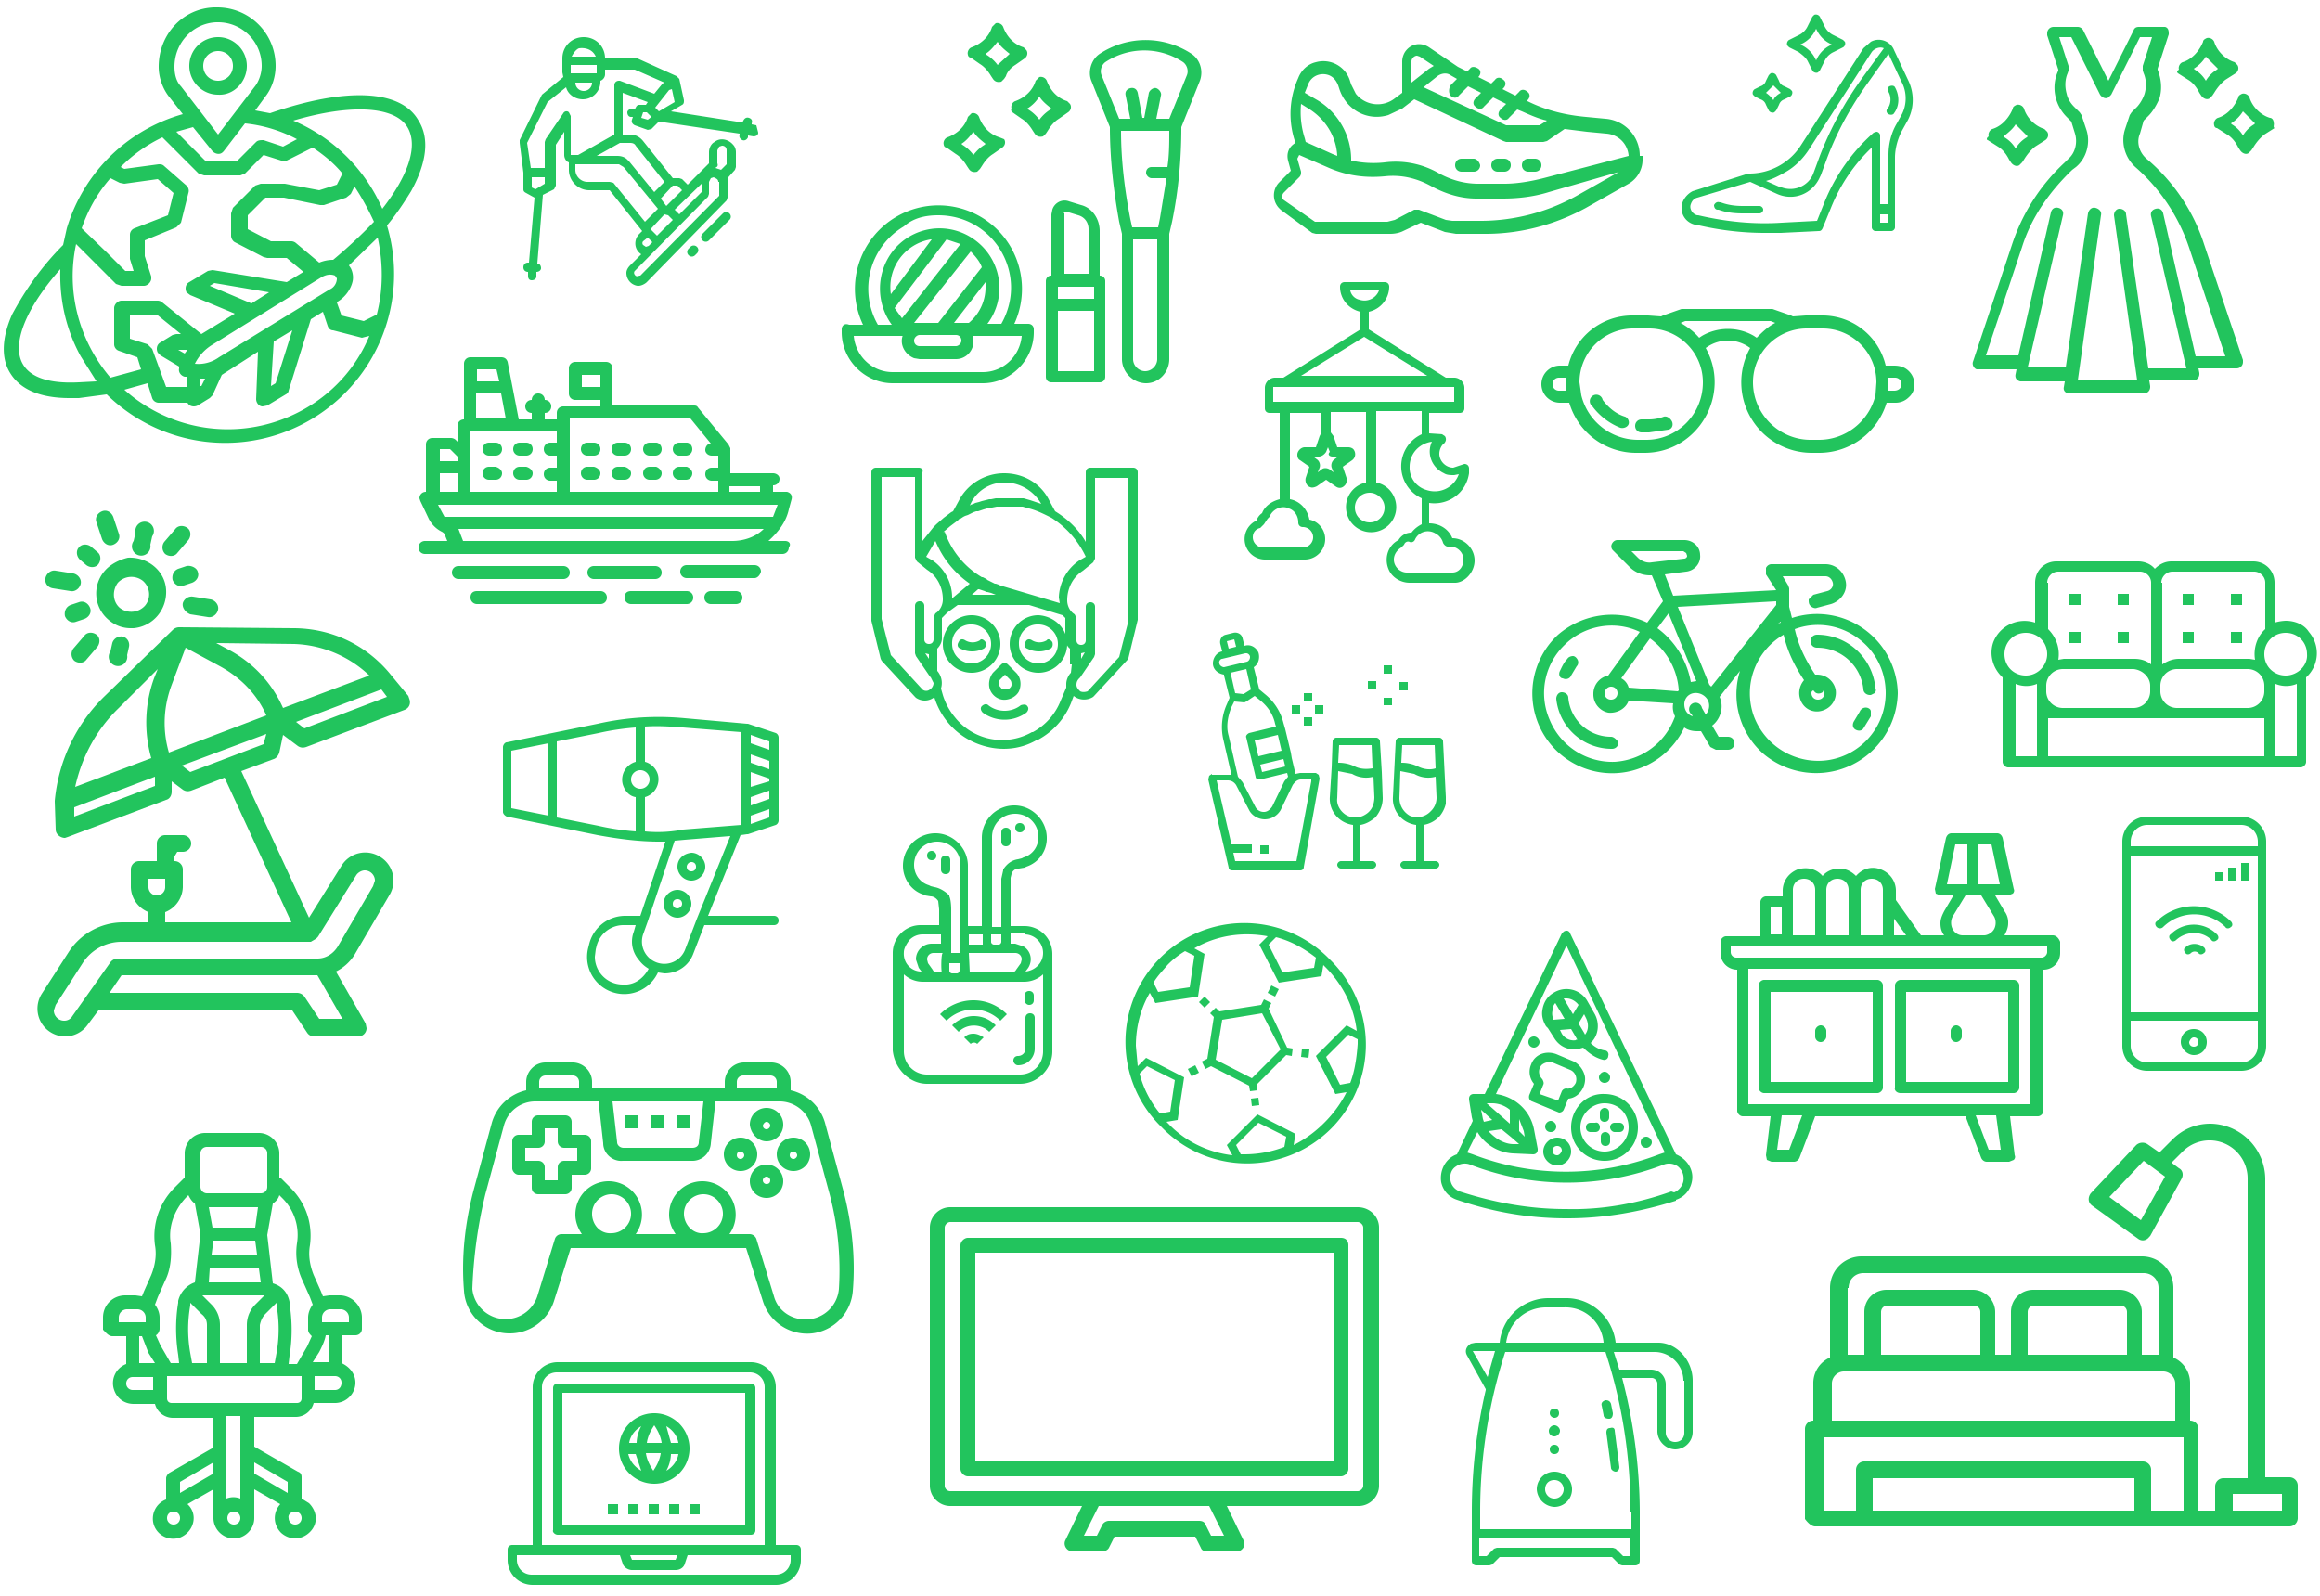
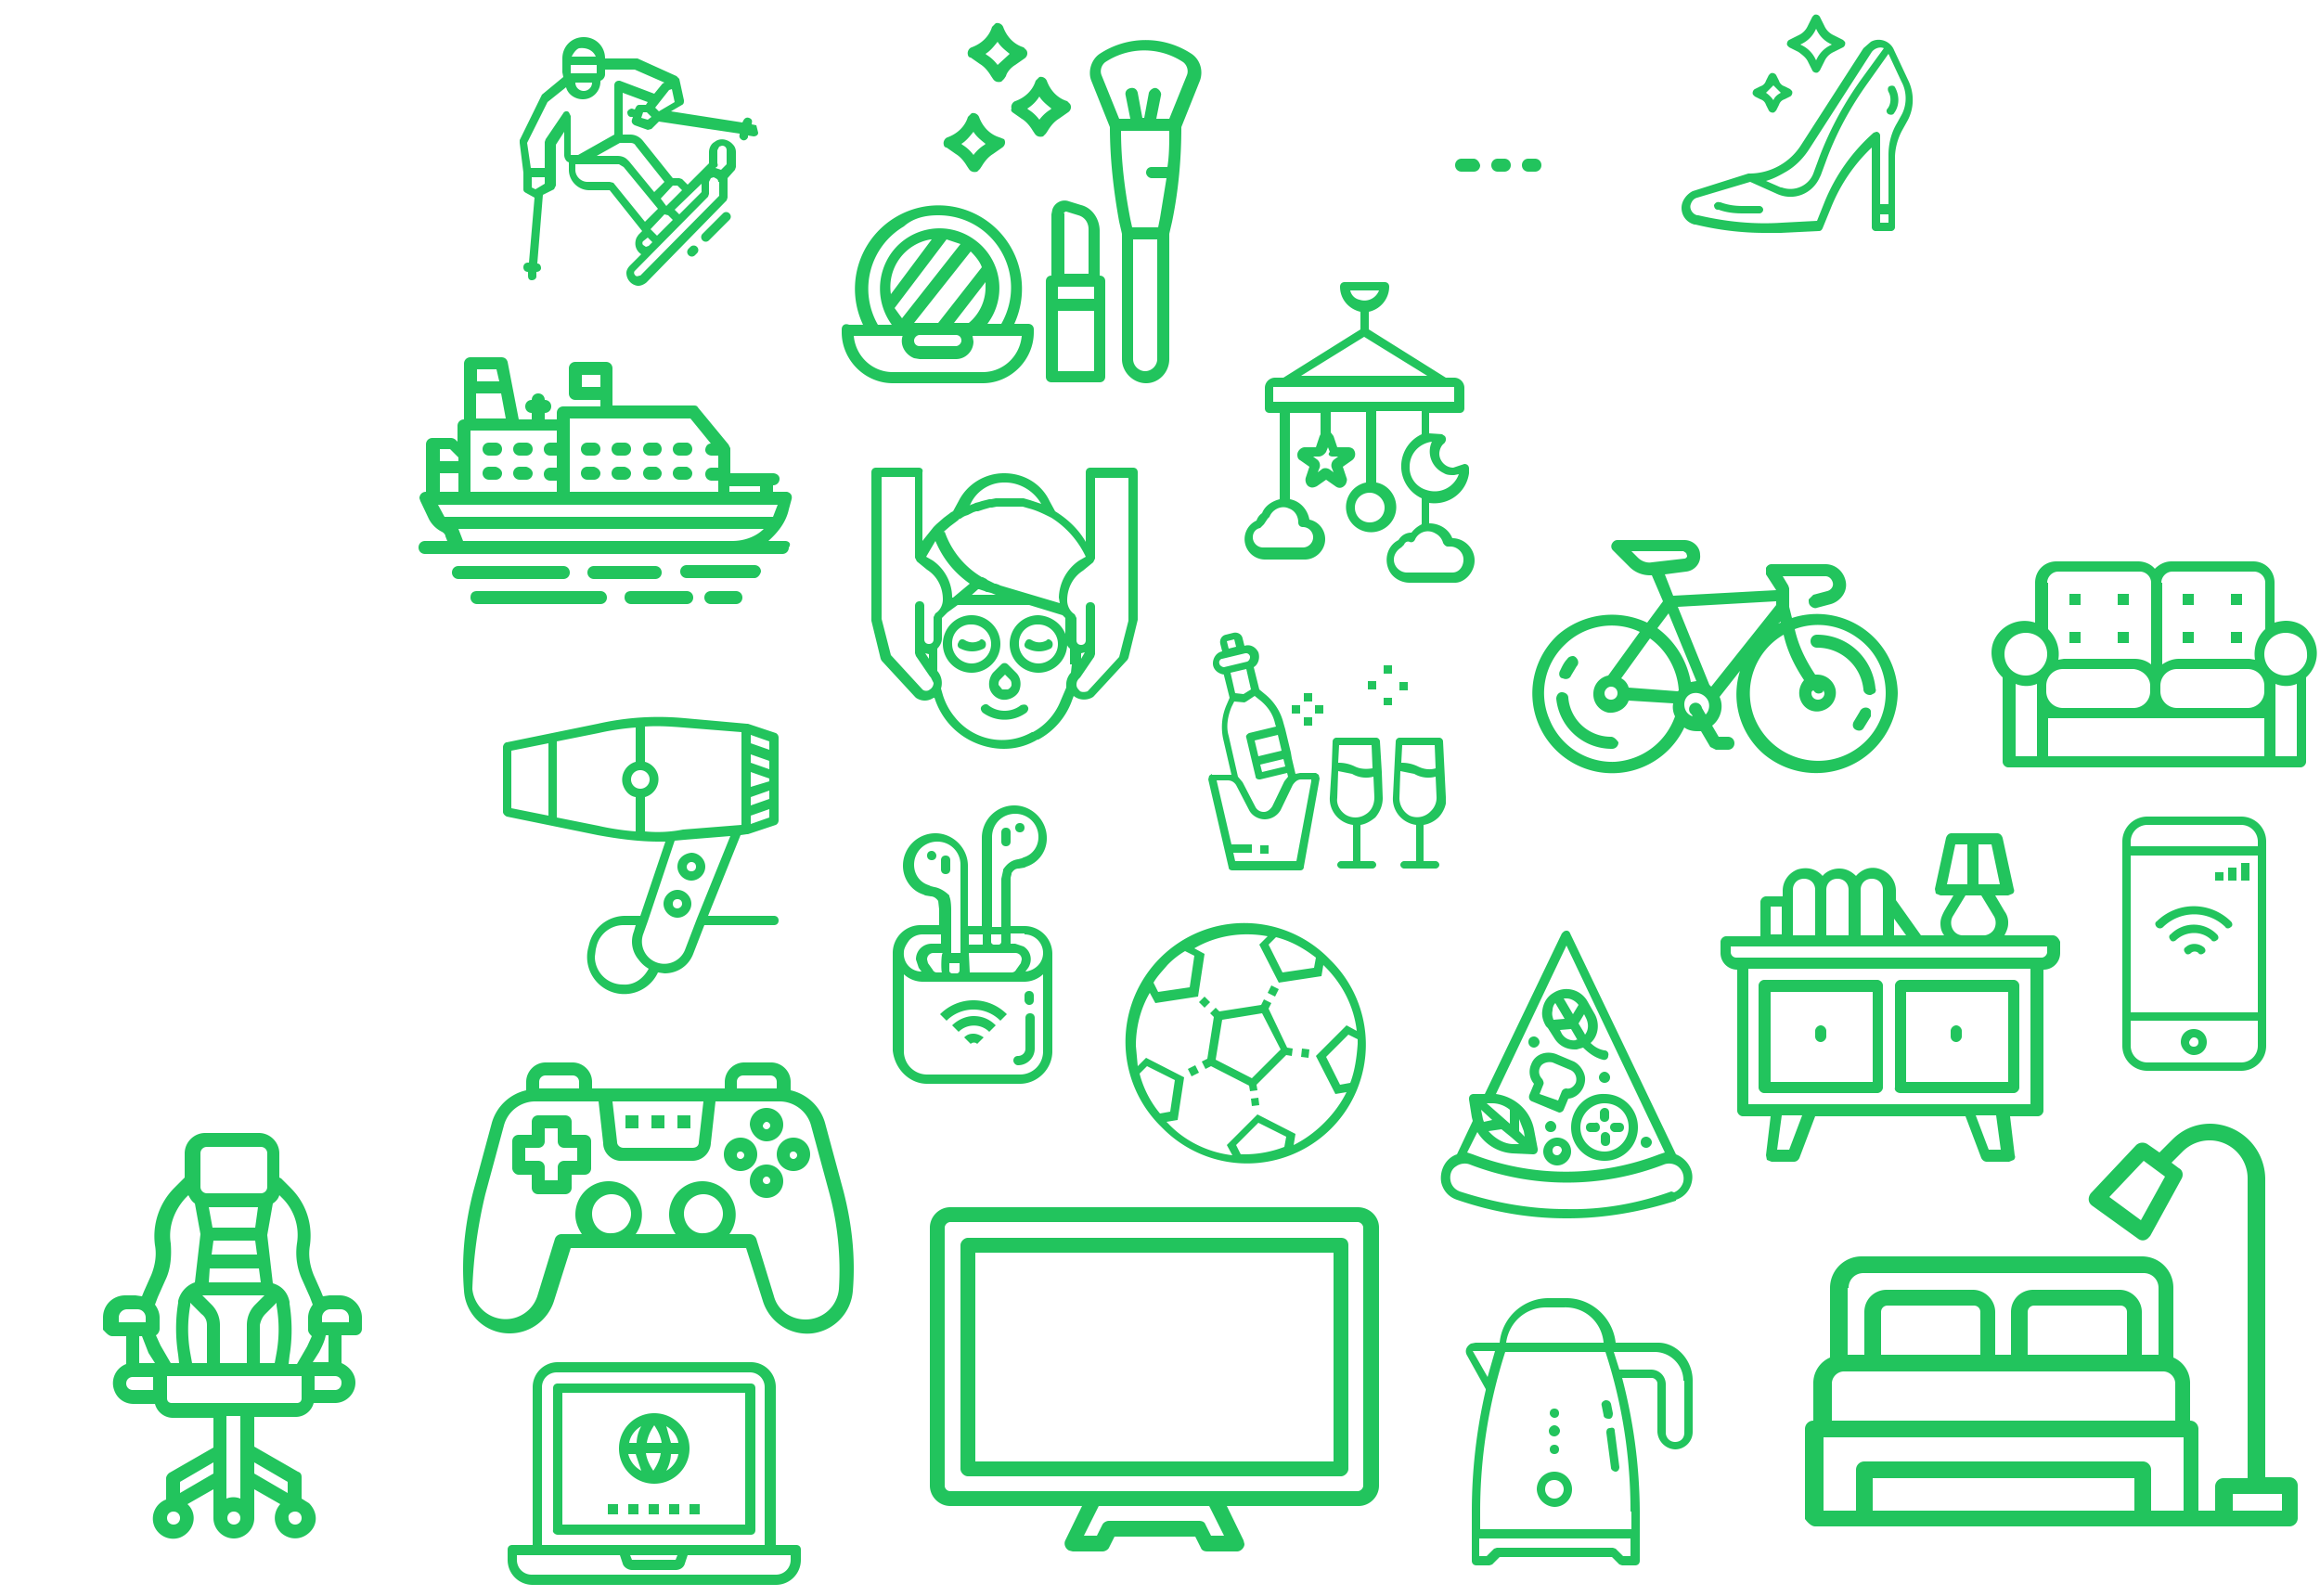
<svg xmlns="http://www.w3.org/2000/svg" viewBox="0 0 250 172">
-   <path fill="#22c45d" d="m29.1 12.2-1.6-.3 1.1-1.5c.7-.9 1.1-2.1 1.1-3.3 0-3.5-2.8-6.3-6.3-6.3h-.3c-3.4.1-6 2.9-6 6.4 0 1.1.4 2.3 1.1 3.2l1.5 1.9C13.7 14 9 18.6 7.2 24.6l-.4 1.8c-2.2 2.2-4 4.7-5.5 7.5-1.1 2.5-1.2 4.7-.2 6.3 1.1 1.8 3.3 2.7 6.4 2.7h1l3-.4a18.2 18.2 0 0 0 30.2-18.2c1-1.2 1.8-2.4 2.6-3.7 1.7-3.1 2-5.7.8-7.6-1.9-3.4-7.9-3.6-16-.8Zm-10.3-5c0-2.6 2-4.7 4.5-4.8h.2c2.6 0 4.7 2.1 4.7 4.7 0 .8-.3 1.7-.8 2.3l-3.9 5.1-4-5.2c-.5-.5-.7-1.3-.7-2.1Zm4.1 9.1c.3.3.8.4 1.1.1l.1-.1 2.3-3c2 .2 3.9.8 5.6 1.7l-1.5.8-2.1-.7c-.3 0-.6 0-.8.2l-2.1 2.1h-3.3L19 14.2l1.8-.5Zm-5.4-1.5 3.9 3.9.6.2h3.9l.5-.2 2-2 1.9.6h.6l2.8-1.4c1.2.8 2.3 1.7 3.2 2.8l-.6 1.2-1.9.6-3.7-.7h-2.6l-.6.2-2.4 2.4-.2.6v2.4c0 .3.2.6.4.7l3.1 1.6.4.1h2.1l1.8 1.5-1.8 1.1-8-1.3-.5.1-2 1.2c-.4.2-.5.7-.3 1.1l.4.3 4.8 2-3.6 2.2-4.2-3.4a.8.8 0 0 0-.5-.2h-3.9c-.4 0-.8.4-.8.8v3.9c0 .3.2.6.5.7l2 .7.4 1.3-3.3.9c-3.4-4-4.8-9.3-3.7-14.4l1.9 1.9 2.4 2.4.6.2h2.4c.4 0 .8-.4.8-.8v-.2l-.7-2.2v-1.7l3.4-1.4.5-.5.8-3.2c.1-.3 0-.6-.2-.8l-2.4-2.1c-.2-.2-.4-.2-.6-.2l-3.7.5-.4-.2a16 16 0 0 1 4.5-3.2Zm18 16.4-11.9 7.3c-.7.5-1.6.8-2.6.7a5 5 0 0 1 1.8-2l11.8-7.3c.5-.3 1-.4 1.5-.2l.2.3c0 .5-.3 1-.8 1.2Zm-4 4.4-1.8 5.7-.5.3.3-4.8Zm-15.1 2-.5-.5-1.9-.6v-2.6h2.9l2.6 2.1H19l-.4.1-1.3.8c-.4.2-.5.7-.3 1.1l.3.3 2 1.2v.2c-.1.4.2.8.6.9h.2l.1 1.1h-2.3Zm3.5.5-.7-.4h1l-.3.4Zm2.2 2.7-.4.8h-.1l-.1-.8Zm5-8.1-4.5-1.9.5-.3 5.9 1Zm8.8-4.7a4 4 0 0 0-1.5.3l-2.5-2.1a.8.8 0 0 0-.5-.2h-2.2l-2.5-1.3v-1.5l1.9-1.9h2l3.9.8h.4l2.4-.8.5-.4.4-.8c.8 1.2 1.5 2.5 2.1 3.8a55 55 0 0 1-4.4 4.1Zm-24-8.8 1 .5.5.1 3.6-.5 1.7 1.5-.6 2.4-3.6 1.4c-.3.1-.5.4-.5.7v2.6l.4 1.3h-.9l-2.1-2.1-2.6-2.5c.7-2 1.7-3.8 3.1-5.4Zm-3.4 22c-3.9.2-5.4-.9-6-1.9-1.3-2.1.2-6 4-10.3-.1 3.3.6 6.5 2.2 9.4l1.7 2.7-1.9.1Zm23.9 3.1a16.7 16.7 0 0 1-19-2.3l2.5-.7.5 1.6c.1.3.4.5.7.5h3.1c.2.4.7.5 1.1.3l1.3-.8.3-.3 1-2.2 3.9-2.5-.2 5.1c0 .4.3.8.7.8l.5-.1 2-1.2c.2-.1.3-.3.3-.4l2.4-7.7 1.3-.8.5 1.5c.1.3.3.5.6.5l3.1.8.8-.2c-1.4 3.4-4 6.3-7.4 8.1Zm8.2-10.4-1.4.7-2.4-.6-.5-1.4.1-.1c.8-.5 1.4-1.3 1.6-2.2.1-.5 0-1-.2-1.4l-.2-.3 3.1-3c.6 2.8.6 5.6-.1 8.3Zm.6-11.4a18.2 18.2 0 0 0-9.6-9.5c6.1-1.8 10.9-1.6 12.3.7 1.2 2 .1 5.2-2.7 8.8ZM26.6 7.1c0-1.7-1.4-3.1-3.1-3.1a3.1 3.1 0 0 0-3.1 3.1c0 1.7 1.4 3.1 3.1 3.1 1.7.1 3.1-1.4 3.1-3.1Zm-4.7 0c0-.9.7-1.6 1.6-1.6.9 0 1.6.7 1.6 1.6 0 .9-.7 1.6-1.6 1.6-.9 0-1.6-.7-1.6-1.6ZM44 75l-1.9-2.3c-2.6-3.2-6.4-5-10.5-5l-12.3-.1a1 1 0 0 0-.7.3L11.3 75c-3.1 3-5 7-5.4 11.3v.1l.1 3c0 .5.5.9 1 .9l.3-.1 10.6-4c.4-.1.6-.5.6-.9v-1.1l1.2.9c.3.2.6.2.9.1l3.6-1.4 7.2 15.6H17.8v-1.1a3 3 0 0 0 1.9-2.7v-1.9c0-.5-.4-.9-.9-.9v-.5l.3-.5h.6c.5 0 .9-.4.9-.9s-.4-.9-.9-.9h-1.9c-.5 0-.9.4-.9.9v1.9H15c-.5 0-.9.4-.9.9v1.9a3 3 0 0 0 1.9 2.7v1.1h-2.8a7 7 0 0 0-5.8 3.2l-2.9 4.5a3 3 0 0 0 2.5 4.6 3 3 0 0 0 2.4-1.2l1.2-1.6h20.9l1.6 2.4c.2.3.5.4.8.4h4.7c.5 0 .9-.4.9-.9l-.1-.5-3.2-5.6a5 5 0 0 0 2-1.8l3.8-6.5a3 3 0 0 0-1.1-4.1 3 3 0 0 0-4.1 1l-3.5 5.6L26 83.1l3.5-1.3c.3-.1.5-.4.6-.7l.4-1.9 1.6 1.2c.3.2.6.2.9.1l10.6-4c.5-.2.7-.7.5-1.2L44 75ZM15.9 94.7h1.9v.9c0 .5-.4.9-.9.9a.9.9 0 0 1-.9-.9v-.9Zm18.5 15.1-1.6-2.4a1 1 0 0 0-.8-.4H11.8l1.3-1.9h21.1l2.7 4.7Zm-.1-8.9 4.1-6.6c.2-.3.6-.5.9-.5.6 0 1.1.5 1.1 1.1l-.2.6-3.8 6.5c-.5.8-1.3 1.3-2.2 1.3H12.7a1 1 0 0 0-.8.4l-4.1 5.8a1 1 0 0 1-.9.5c-.6 0-1.1-.5-1.1-1.1l.2-.6 2.9-4.5a5 5 0 0 1 4.2-2.3h20.4c.3-.2.6-.3.8-.6ZM18.2 81.1c-.7-2.4-.6-4.9.3-7.3l1.5-4 3.7 2c2.2 1.2 4 3 5 5.3Zm21.6-8.3-9.3 3.5a13 13 0 0 0-5.9-6.3l-1.3-.7 8.4.1c3 .1 5.9 1.3 8.1 3.4Zm-27 3.5 4.2-4.2-.4 1a14 14 0 0 0-.3 8.6l-8.2 3.1c.7-3.2 2.3-6.2 4.7-8.5ZM8 88v-1l8.7-3.3v1Zm20.4-7.8-7.9 3-.9-.7 9.1-3.4Zm4.4-1.7-.9-.7 9.2-3.5.6.8Zm-21.5-17a3.7 3.7 0 0 0 .4 5.3c.7.6 1.5.9 2.4.9h.3c2.1-.2 3.6-2 3.5-4.1-.1-2.1-2-3.6-4.1-3.5-.9.2-1.9.7-2.5 1.4Zm1.4 1.3a2 2 0 0 1 2.7-.2c.8.7.9 1.9.2 2.7a2 2 0 0 1-2.7.2c-.8-.7-.8-1.9-.2-2.7Zm-4.8 7.1 1.2-1.4c.3-.4.9-.4 1.3-.1.4.3.4.9.1 1.3l-1.2 1.4c-.3.4-.9.4-1.3.1a1 1 0 0 1-.1-1.3Zm12.9-5.6 1.9.3c.5.1.9.6.8 1.1-.1.5-.6.9-1.1.8l-1.9-.3c-.5-.2-.9-.7-.8-1.2a1 1 0 0 1 1.1-.7Zm-3.1-5.9 1.2-1.4c.3-.4.9-.4 1.3-.1.4.3.4.9.1 1.3l-1.2 1.4c-.3.4-.9.4-1.3.1a1 1 0 0 1-.1-1.3Zm-7.3-2.1c-.2-.5.1-1 .6-1.2.5-.2 1 .1 1.2.6l.6 1.8c.2.5-.1 1-.6 1.2-.5.2-1-.1-1.2-.6Zm-5.5 6c.1-.5.6-.9 1.1-.8l1.9.3c.5.1.9.6.8 1.1-.1.5-.6.9-1.1.8l-1.9-.3c-.6-.1-.9-.6-.8-1.1Zm9.5-4 .2-.9a1 1 0 1 1 1.8.4l-.2.9a1 1 0 1 1-1.8-.4Zm-5.9.7c.3-.4.9-.4 1.3-.1l.7.6c.4.3.4.9.1 1.3-.3.4-.9.4-1.3.1l-.7-.6c-.4-.4-.4-1-.1-1.3Zm-.3 8c-.5.2-1-.1-1.2-.6-.1-.5.1-1 .6-1.2l.9-.3c.5-.2 1 .1 1.2.6.2.5-.1 1-.6 1.2Zm5 1.6c.5.1.8.6.7 1.1l-.2.9a1 1 0 1 1-1.8-.4l.2-.9a1 1 0 0 1 1.1-.7Zm8.1-7c.2.5-.1 1-.6 1.2l-.9.3c-.5.2-1-.1-1.2-.6-.1-.5.1-1 .6-1.2l.9-.3c.5-.1 1.1.2 1.2.6Zm154.2-15.9c-.1.3-.5.5-.9.4a7 7 0 0 1-3-2.3.7.7 0 1 1 1.1-.7c.6.8 1.4 1.5 2.4 1.8.3.1.5.5.4.8Zm3.8-.8c-.5.2-1.1.3-1.6.3h-.8c-.4 0-.7.3-.7.7 0 .4.3.7.7.7h.8l2.1-.3c.4-.1.5-.5.4-.8-.1-.3-.5-.7-.9-.6Zm26.4-4.9c.8.8.8 2.1 0 2.8a2 2 0 0 1-1.4.6h-1a7.6 7.6 0 0 1-7.2 5.4h-.9a7.6 7.6 0 0 1-6.6-11.3l-.3-.2a4 4 0 0 0-4.2 0l-.3.2c2.8 5-.8 11.3-6.6 11.3h-.9a7.5 7.5 0 0 1-7.2-5.4h-1a2 2 0 0 1-2-2c0-1.1.9-2 2-2h.9a7.1 7.1 0 0 1 6.9-5.4h1.7l1.4.1.2-.1 2-.7h9.8l2 .7.2.1 1.4-.1h1.7a7 7 0 0 1 6.9 5.4h.9c.7 0 1.2.2 1.6.6Zm-36.9 2.1-.1-.9v-.5h-.7c-.4 0-.7.3-.7.7 0 .4.3.7.7.7Zm14.7-.9c0-3.2-2.6-5.8-5.8-5.8H176a5.8 5.8 0 0 0-5.8 5.8l.2 1.4a6.3 6.3 0 0 0 6.1 4.8h.9c3.3 0 6.1-2.7 6.1-6.2Zm5.5-5 .3.2c.6-.6 1.2-1.2 2-1.6l-.5-.2h-9.2l-.5.2c.7.4 1.4.9 2 1.6l.3-.2c1.7-1 3.9-1 5.6 0Zm13.2 5c0-3.2-2.6-5.8-5.8-5.8h-1.7a5.8 5.8 0 0 0-5.8 5.8c0 3.4 2.8 6.2 6.2 6.2h.9c2.9 0 5.4-2 6.1-4.8l.1-1.4Zm2.7.2c0-.4-.3-.7-.7-.7h-.7v.5l-.1.9h.7c.5 0 .8-.3.8-.7Zm32.6-15.1a20.1 20.1 0 0 0-6.2-9.2c-.8-.7-1.1-1.8-.7-2.7l.4-1.4.5-.5c.5-.5.9-1.2 1.2-1.9.3-1 .2-2.1-.2-3.1v-.1l1.2-3.7c0-.3 0-.7-.4-.8h-2.8c-.3 0-.5.1-.6.4l-2.7 5.4-2.7-5.4a.7.7 0 0 0-.6-.4h-2.6c-.4 0-.7.3-.7.7v.2l1.2 3.7v.1c-.8 1.7-.4 3.7.9 5l.5.5.4 1.3c.3 1 0 2.1-.7 2.7l-.4.4a21 21 0 0 0-5.7 8.9L212.6 39c-.1.3.1.7.4.8h4.3l-.1.5c-.1.4.1.7.5.8h4.8l-.1.6c-.1.4.2.7.6.7h8c.4 0 .7-.3.7-.7v-.1l-.1-.6h4.7c.4 0 .7-.3.7-.7v-.1l-.1-.5h4.1c.4 0 .7-.3.7-.7v-.2Zm-.9 12.1L233.1 23c-.1-.4-.4-.6-.8-.5-.4.1-.6.4-.5.8l3.8 16.4h-4.1l-2.4-16.6c0-.4-.4-.6-.7-.6-.4 0-.6.4-.6.7l2.5 17.8h-6.4l2.5-17.8c.1-.4-.2-.7-.6-.8-.4-.1-.7.2-.8.6l-2.4 16.6h-4.1l3.8-16.4c.1-.4-.1-.7-.5-.8-.4-.1-.7.1-.8.5l-3.5 15.4H214l3.9-11.7c1-3.2 3-6 5.4-8.3l.4-.3c1.2-1 1.6-2.7 1.1-4.1l-.5-1.5-.2-.3-.6-.6c-.4-.4-.7-.9-.8-1.4-.2-.7-.2-1.5.1-2.2l.1-.3v-.5l-1-3.1h1.3l3.1 6.2c.2.3.6.5.9.3l.3-.3 3.1-6.2h1.3l-1 3.1v.5l.1.3c.3.7.3 1.5.1 2.2a4 4 0 0 1-.8 1.4l-.6.6-.2.3-.5 1.5c-.5 1.5 0 3.1 1.1 4.1a20 20 0 0 1 5.8 8.7l3.9 11.7Zm-22.4-23.3 1.1.7c.5.3.9.8 1.2 1.4l.2.3c.2.3.6.5.9.3l.3-.3.2-.3c.3-.5.7-1 1.2-1.4l1.1-.7c.3-.2.4-.6.2-.9l-.3-.3c-1-.3-1.9-1.2-2.2-2.2a.7.7 0 0 0-.8-.4c-.2.1-.4.2-.4.4-.4 1-1.2 1.9-2.2 2.2-.3.1-.5.5-.4.8-.3.2-.2.4-.1.4Zm3-1.7 1.3 1.3-.1.1c-.5.3-.9.7-1.2 1.2-.3-.5-.7-.9-1.2-1.2l-.1-.1c.5-.4 1-.8 1.3-1.3Zm17.5-5.5 1.1.7c.5.3.9.8 1.2 1.4l.2.3c.2.3.6.5.9.3l.3-.3.2-.3c.3-.5.7-1 1.2-1.4l1.1-.7c.3-.2.4-.6.2-.9l-.3-.3c-1-.3-1.9-1.2-2.2-2.2a.7.7 0 0 0-.8-.4c-.2.1-.4.2-.4.4-.4 1-1.2 1.9-2.2 2.2-.3.1-.5.5-.4.8-.3.2-.2.3-.1.4Zm3-1.8 1.3 1.3-.1.1c-.5.3-.9.7-1.2 1.2-.3-.5-.7-.9-1.2-1.2l-.1-.1a4 4 0 0 0 1.3-1.3Zm7.3 7.1c0-.3-.2-.5-.4-.5-1-.3-1.9-1.2-2.2-2.2a.7.7 0 0 0-.8-.4c-.2.1-.4.2-.4.4-.4 1-1.2 1.9-2.2 2.2-.3.1-.5.5-.4.8 0 .1.1.3.3.3l1.1.7c.5.3.9.8 1.2 1.4l.2.3c.2.3.6.5.9.3l.3-.3.2-.3c.3-.5.7-1 1.2-1.4l1.1-.7c-.2-.1 0-.4-.1-.6Zm-2.1.2c-.5.3-.9.7-1.2 1.2-.3-.5-.7-.9-1.2-1.2l-.1-.1a4 4 0 0 0 1.3-1.3l1.3 1.3Zm-66.2 3.4a4 4 0 0 0-3.7-4l-2.1-.2c-2.2-.2-4.3-.7-6.3-1.7h-.1l.1-.1c.3-.3.3-.7 0-.9-.3-.3-.7-.3-.9 0l-.4.4-1.4-.7.1-.1c.3-.3.3-.7 0-.9-.3-.3-.7-.3-.9 0l-.4.4-1.4-.7c.3-.3.3-.7 0-.9-.3-.2-.7-.3-.9 0l-.3.3-1-.5-3.1-2.1c-.9-.6-2-.4-2.6.5a2 2 0 0 0-.3 1.1V10l-.8.6a3 3 0 0 1-4.2-.5l-.5-1-.1-.3a3 3 0 0 0-3.7-2.1c-.9.2-1.6.9-1.9 1.7a9.4 9.4 0 0 0-.3 7c-.7.4-1 1.1-.8 1.9l.3 1.1-1.3 1.3a2 2 0 0 0 0 2.7l.2.2 3.4 2.5.4.1h8c.5 0 1-.1 1.4-.3l1.9-.9 2.6 1 1.2.2h3.2c3.8 0 7.5-1 10.8-2.8l4.6-2.6a3 3 0 0 0 1.5-2.5v-.5Zm-20.4-6.5c.3.3.7.3.9 0l1-1 1.4.7-.6.6c-.3.3-.3.7 0 .9.3.3.7.3.9 0l1-1 1.4.7-.6.6c-.3.3-.3.7 0 .9.3.3.7.3.9 0l.9-.9.5.2c.9.4 1.8.8 2.7 1l-.8.5h-3.6l-8.9-4.1 1.5-1.2c.4-.3 1-.4 1.4-.1l.7.4-.7.7c-.2.4-.2.8 0 1.1Zm-4.2-3.7c0-.3.3-.6.6-.6l.3.1 1.5 1-.5.3-1.9 1.5Zm-11.4 8.7-.1-.4a9.2 9.2 0 0 1-.4-3.7l.8.5c1.8 1.1 3 3 3.1 5.1l-.5-.2Zm33.8 3.2-4.6 2.6a21.3 21.3 0 0 1-10.2 2.7h-3.2l-.7-.1-2.9-1.1h-.5l-2.1 1.1-.8.2h-7.8l-3.3-2.3c-.3-.2-.3-.5-.1-.8l.1-.1 1.6-1.6c.2-.2.2-.4.2-.6l-.4-1.4.2-.4 3 1.3c2 .9 4 1.2 6.2 1 1.8-.2 3.5.2 5.1 1.1 1.5.8 3.1 1.3 4.8 1.3h2.8c1.7 0 3.4-.2 5-.7l8-2.3c0-.2-.2 0-.4.1Zm-7.8.6c-1.5.4-3.1.7-4.6.7h-2.8c-1.5 0-2.9-.4-4.2-1.1a9.3 9.3 0 0 0-5.9-1.2 11 11 0 0 1-3.6-.2v-.1c0-2.7-1.5-5.2-3.8-6.5l-1.2-.7.4-1c.4-.9 1.4-1.2 2.2-.9.5.2.8.6 1 1.1l.1.3c.7 2.3 3 3.6 5.3 2.9l1.5-.7 1.3-1 9.6 4.5.3.1h4l.4-.1 1.9-1.3 2.4.3 2.1.2c1.3.1 2.3 1.1 2.4 2.4Z" />
  <path fill="#22c45d" d="M158.8 17.1h-1.3c-.4 0-.7.3-.7.7 0 .4.3.7.7.7h1.3c.4 0 .7-.3.7-.7-.1-.4-.4-.7-.7-.7Zm3.3 0h-.7c-.4 0-.7.3-.7.7 0 .4.3.7.7.7h.7c.4 0 .7-.3.7-.7 0-.4-.3-.7-.7-.7Zm3.3 0h-.7c-.4 0-.7.3-.7.7 0 .4.3.7.7.7h.7c.4 0 .7-.3.7-.7 0-.4-.3-.7-.7-.7ZM84.6 58.3h-1.8c1-.9 1.9-2 2.2-3.4l.3-1.1c.1-.4-.1-.7-.5-.8h-1.5v-.7c.4 0 .7-.3.7-.7 0-.4-.4-.6-.7-.6h-4.6v-2.7l-.2-.4-3.3-4c-.1-.2-.3-.2-.5-.2H66v-4c0-.4-.3-.7-.7-.7H62c-.4 0-.7.3-.7.7v2.7c0 .4.3.7.7.7h2.7v.7h-4c-.4 0-.7.3-.7.7v.7h-1.3v-.7c.4 0 .7-.3.7-.7 0-.4-.3-.7-.7-.7 0-.4-.3-.7-.7-.7-.4 0-.7.3-.7.7-.4 0-.7.3-.7.7 0 .4.3.7.7.7v.7h-1.4L54.7 39c-.1-.3-.3-.5-.7-.5h-3.3c-.4 0-.7.3-.7.7v6c-.4 0-.7.3-.7.7v1.7l-.2-.2a.8.8 0 0 0-.5-.2h-2c-.4 0-.7.3-.7.7V53c-.4 0-.7.3-.7.7l.1.3.9 1.9c.3.6.8 1.1 1.4 1.4.2.1.4.3.4.5l.2.5h-2.4c-.4 0-.7.3-.7.7 0 .4.3.7.7.7h38.5c.4 0 .7-.3.7-.7.3-.4 0-.7-.4-.7Zm-6-5.9h3.3v.6h-3.3ZM62.7 41.7v-1.3h2v1.3Zm-1.3 3.4h13l2.2 2.7c-.4 0-.6.4-.6.7 0 .3.3.6.7.6h.7v1.3h-.7c-.4 0-.7.3-.7.7 0 .4.3.7.7.7h.7V53h-16Zm-10-5.3h2.1l.3 1.3h-2.4Zm0 2.6H54l.5 2.7h-3.2v-2.7Zm-.7 4H60v1.3h-.7c-.4 0-.7.3-.7.7 0 .4.3.7.7.7h.7v1.3h-.7c-.4 0-.7.3-.7.7 0 .4.3.7.7.7h.7V53h-9.3Zm-3.3 2h1.1l.9.9v.4h-2Zm0 2.6h2v2h-2Zm.5 4.7-.7-1.3h36.6l-.5 1.3Zm31 2.6h-29l-.5-1.3h32.9c-.9.9-2.2 1.3-3.4 1.3Zm-24.8-9.9c0 .4-.3.7-.7.7h-.7a.7.7 0 0 1-.7-.7c0-.4.3-.7.7-.7h.7c.4 0 .7.3.7.7Zm0 2.6c0 .4-.3.7-.7.7h-.7a.7.7 0 0 1-.7-.7c0-.4.3-.7.7-.7h.7c.4.1.7.4.7.7Zm3.3-2.6c0 .4-.3.7-.7.7H56a.7.7 0 0 1-.7-.7c0-.4.3-.7.7-.7h.7c.4 0 .7.3.7.7Zm0 2.6c0 .4-.3.7-.7.7H56a.7.7 0 0 1-.7-.7c0-.4.3-.7.7-.7h.7c.4.1.7.4.7.7Zm7.3-2.6c0 .4-.3.7-.7.7h-.7a.7.7 0 0 1-.7-.7c0-.4.3-.7.7-.7h.7c.4 0 .7.3.7.7Zm0 2.6c0 .4-.3.7-.7.7h-.7a.7.7 0 0 1-.7-.7c0-.4.3-.7.7-.7h.7c.4.1.7.4.7.7Zm3.3-2.6c0 .4-.3.7-.7.7h-.7a.7.7 0 0 1-.7-.7c0-.4.3-.7.7-.7h.7c.4 0 .7.3.7.7Zm0 2.6c0 .4-.3.7-.7.7h-.7a.7.7 0 0 1-.7-.7c0-.4.3-.7.7-.7h.7c.4.1.7.4.7.7Zm3.3-2.6c0 .4-.3.7-.7.7H70a.7.7 0 0 1-.7-.7c0-.4.3-.7.7-.7h.7c.3 0 .6.3.6.7Zm0 2.6c0 .4-.3.7-.7.7H70a.7.7 0 0 1-.7-.7c0-.4.3-.7.7-.7h.7c.3.1.6.4.6.7Zm3.3-2.6c0 .4-.3.7-.7.7h-.7a.7.7 0 0 1-.7-.7c0-.4.3-.7.7-.7h.8c.3 0 .6.3.6.7Zm0 2.6c0 .4-.3.7-.7.7h-.7a.7.7 0 0 1-.7-.7c0-.4.3-.7.7-.7h.8c.3.1.6.4.6.7ZM61.4 61.7c0 .4-.3.7-.7.7H49.4a.7.7 0 0 1-.7-.7c0-.4.3-.7.7-.7h11.3c.4 0 .7.3.7.7Zm19.9.6H74a.7.7 0 0 1-.7-.7c0-.4.3-.7.7-.7h7.3c.4 0 .7.3.7.7-.1.4-.4.7-.7.7Zm-10-.6c0 .4-.3.7-.7.7H64a.7.7 0 0 1-.7-.7c0-.4.3-.7.7-.7h6.6c.4 0 .7.3.7.7Zm-19.9 2h13.3c.4 0 .7.3.7.7 0 .4-.3.7-.7.7H51.4a.7.7 0 0 1-.7-.7c0-.5.3-.7.7-.7Zm27.9 0c.4 0 .7.3.7.7 0 .4-.3.7-.7.7h-2.7a.7.7 0 0 1-.7-.7c0-.4.3-.7.7-.7Zm-11.3 0h6c.4 0 .7.3.7.7 0 .4-.3.7-.7.7h-6a.7.7 0 0 1-.7-.7c0-.5.3-.7.7-.7ZM78.6 23c.2.2.2.5 0 .7l-2.2 2.2c-.2.2-.5.2-.7 0a.5.5 0 0 1 0-.7l2.2-2.2c.2-.2.5-.2.7 0Zm-4.2 3.6-.2.2c-.2.2-.2.5 0 .7.2.2.5.2.7 0l.2-.2c.2-.2.2-.5 0-.7a.5.5 0 0 0-.7 0Zm7.3-12.3c0 .3-.3.4-.5.4l-.6-.1v.2c-.1.2-.3.4-.6.3-.2-.1-.4-.3-.3-.6v-.1L71 13.1l-.8.8-.4.1-1.4-.5c-.2-.1-.4-.3-.3-.6l.1-.3H68c-.3 0-.4-.3-.4-.5s.3-.4.5-.4l.3.1.1-.2c.1-.2.2-.3.4-.3h.7l.2-.3-2.7-1v4.5h.8c.5 0 1 .2 1.4.7l3.2 4h.7l.3.1.6.6 2.3-2.3v-1.2c0-.4.2-.9.6-1.1.6-.5 1.5-.3 2 .3.2.2.3.5.3.8V18l-.1.3-.8.9v2.1l-.1.3-8.6 8.8c-.2.2-.6.4-.9.4h-.1c-.7-.1-1.2-.7-1.2-1.4 0-.3.2-.6.4-.8l1.2-1.2c-.6-.4-.8-1.1-.5-1.8l.2-.3.4-.4-3.5-4.4h-2.2c-1.2 0-2.2-1-2.2-2.2v-.8l-.2-.1a1 1 0 0 1-.3-.7v-2.5l-.9 1.4V20l-.2.4-1.2.6-.6 7.4c.3 0 .4.3.4.5s-.2.4-.5.4v.5c0 .2-.2.4-.5.4s-.4-.2-.4-.5v-.4c-.3 0-.5-.2-.5-.5s.2-.5.5-.5h.1l.6-7-.9-.5c-.2-.1-.3-.2-.3-.4v-1.8l-.4-3.2v-.3l2.3-4.7.1-.2 2.3-1.9-.1-.5V6.3c0-1.3 1-2.3 2.3-2.3 1.3 0 2.3 1 2.3 2.3h3.5l4.2 1.9.3.3.5 2.3c0 .2 0 .4-.2.5l-1.2.7 7.7 1.2.1-.2c.1-.2.3-.4.6-.3.3.1.4.3.3.6v.1l.5.1.2.8Zm-9-3.3-.3-1.4-.3.1-1.5 1.9.4.4Zm-8.4-4h-2.8v.9h2.8ZM62 8.9c0 .5.4.9.9.9s.9-.4.9-.9Zm-.4-2.8h2.6c-.3-.7-1-1-1.8-.9-.3.1-.6.5-.8.9Zm-2.9 13h-1.4v1.1l.4.2 1-.6Zm13.8 4.6-.5-.5-.4-.1-1.5 1.6.7.7Zm-3.2 2.7.3.2.3-.1.4-.4-.5-.5-.5.4c-.1.1-.1.3 0 .4Zm-3.2-6.7 3.4 4.2 1.4-1.4-3.7-4.5-.5-.3H62v.6c0 .7.6 1.3 1.3 1.3h2.4l.4.1Zm11.3-.1c0-.2-.1-.3-.3-.4l-.2-.1-.3.1-.2.4v1.3l-.1.3-7.9 8c-.1.1-.1.3 0 .4.1.2.3.2.5.1h.1l8.5-8.6v-1.5Zm-.2-1.6-.1.1.6.2.6-.6v-1.5c0-.3-.2-.5-.5-.5l-.3.1-.2.4v1.4c.1.2 0 .4-.1.4Zm-4.5 4.6.5.5 2.4-2.4v-.9ZM73 20h-.5l-1.3 1.4.6.8 1.7-1.7Zm-5.1-4.6h-1.1l-2.5 1.4h2.2c.4 0 .8.1 1.1.4l.2.2 2.7 3.3 1.1-1.1-3.1-3.9c-.1-.2-.3-.3-.6-.3Zm2.6-5.3.9-1.1.2-.1-3.2-1.4h-3.2V8c0 .3-.2.6-.5.7v.1c0 1-.8 1.9-1.9 1.9-.8 0-1.6-.5-1.8-1.3L59 11l-2.2 4.4.4 2.7h1.5v-2.8l.1-.3 1.9-2.8c.1-.2.4-.3.6-.1l.2.4v4.2h.8l3.9-2.2V9.2c0-.3.2-.5.5-.5h.1Zm-.3 2.5-.5-.5h-.4l-.2.6.7.2ZM126 38.7V25.2l.3-1.3c.7-3.4 1-6.8 1-10.2l2-5c.4-1.1 0-2.3-.9-2.9a9 9 0 0 0-9.9 0c-.9.6-1.3 1.9-.9 2.9l2 5c0 3.4.4 6.9 1 10.2l.3 1.3v13.5c0 1.4 1.2 2.6 2.6 2.6 1.4 0 2.5-1.2 2.5-2.6Zm-5.4-25.9-1.9-4.7c-.2-.5 0-1.1.4-1.4a7.6 7.6 0 0 1 8.4 0c.4.3.6.9.4 1.4l-1.9 4.7h-1.4l.5-2.5c.1-.3-.2-.7-.5-.8-.3-.1-.7.2-.8.5l-.5 2.7h-.2l-.5-2.7c-.1-.4-.4-.6-.8-.5-.4.1-.6.4-.5.8l.5 2.5Zm4.1 25.9c0 .7-.6 1.3-1.3 1.3-.7 0-1.3-.6-1.3-1.3V25.8h2.6Zm.1-14.2H122l-.2-.9c-.6-3.1-1-6.3-1-9.5h5.2c0 1.3 0 2.6-.2 3.9h-1.7c-.4 0-.6.3-.6.6s.3.6.6.6h1.6l-.7 4.3Zm-8.3-2.4-1.3-.4c-.8-.3-1.6.2-1.8.9l-.1.5v6.6c-.4 0-.6.3-.6.6v10.3c0 .4.3.6.6.6h5.2c.4 0 .6-.3.6-.6V30.3c0-.4-.3-.6-.6-.6v-4.8c0-1.3-.8-2.5-2-2.8Zm-1.9.9.2-.2h.1l1.3.4c.7.2 1.1.8 1.1 1.5v4.8h-2.6V23Zm3.3 17H114v-6.5h3.9Zm0-7.8H114v-1.3h3.9Zm-27.2 3.3v.3c0 3 2.5 5.5 5.5 5.5h9.7c3 0 5.5-2.5 5.5-5.5v-.3c0-.4-.3-.6-.6-.6h-1.5A9 9 0 1 0 93 35h-1.5c-.5-.2-.8.1-.8.5Zm10.4-12.3c6 0 9.8 6.4 6.8 11.7h-1.5a6.4 6.4 0 0 0-1.3-9 6.4 6.4 0 0 0-9 1.3 6.6 6.6 0 0 0 0 7.8h-1.5a7.8 7.8 0 0 1 2.8-10.6c1-.9 2.3-1.2 3.7-1.2Zm.9 2.6 1.5.5-6.3 8-.8-1.1Zm-6 5.9a5.2 5.2 0 0 1 4.3-5.9h.1Zm8.6-4.6c.5.5 1 1.1 1.2 1.7l-4.7 6h-2.6Zm-5.5 9h3.9c.4 0 .6.3.6.6s-.3.6-.6.6h-3.9c-.4 0-.6-.3-.6-.6s.3-.6.6-.6Zm3.7-1.3 3.4-4.4v.5a5 5 0 0 1-1.8 3.9Zm-5.5 1.3c-.4 1 .2 2.1 1.2 2.5l.6.1h3.9c1.1 0 1.9-.9 1.9-1.9l-.1-.6h5.3c-.2 2.2-2 3.9-4.2 3.9h-9.7c-2.2 0-4-1.7-4.2-3.9h5.3Zm11.8-24 1 .7c.5.3.9.8 1.2 1.3l.2.3c.2.3.5.4.9.3l.3-.3.2-.3c.3-.5.7-1 1.2-1.3l1-.7c.3-.2.4-.6.2-.9l-.3-.3c-1-.3-1.8-1.1-2.2-2.2a.7.7 0 0 0-.8-.4l-.4.4c-.3 1-1.1 1.8-2.2 2.2-.3.1-.5.5-.4.8-.1.2 0 .3.1.4Zm2.9-1.7c.3.5.8.9 1.3 1.3l-.1.1c-.5.3-.9.7-1.2 1.1-.3-.4-.7-.8-1.2-1.1l-.1-.1a4 4 0 0 0 1.3-1.3Zm-4.3 4.4c-1-.3-1.8-1.1-2.2-2.2a.7.7 0 0 0-.8-.4l-.4.4c-.3 1-1.1 1.8-2.2 2.2-.3.1-.5.5-.4.8 0 .1.1.3.3.3l1 .7c.5.3.9.8 1.2 1.3l.2.3c.2.3.5.4.9.3l.3-.3.2-.3c.3-.5.7-1 1.2-1.3l1-.7c.3-.2.4-.6.2-.9l-.5-.2Zm-1.6.8c-.5.3-.9.7-1.2 1.1-.3-.4-.7-.8-1.2-1.1l-.1-.1c.5-.3.9-.8 1.3-1.3.3.5.8.9 1.3 1.3Zm3.3-8.6 1-.7c.3-.2.4-.6.2-.9l-.3-.3c-1-.3-1.8-1.1-2.2-2.2a.7.7 0 0 0-.8-.4l-.4.4c-.3 1-1.1 1.8-2.2 2.2-.3.1-.5.5-.4.8 0 .1.1.3.3.3l1 .7c.5.3.9.8 1.2 1.3l.2.3c.2.3.5.4.9.3l.3-.3.2-.3c.1-.4.5-.9 1-1.2Zm-1.9 0c-.3-.4-.7-.8-1.2-1.1l-.1-.1c.5-.3.9-.8 1.3-1.3.3.5.8.9 1.3 1.3l-.1.1-1.2 1.1Zm.3 62.4c0-1.7-1.4-3.1-3.1-3.1a3.1 3.1 0 0 0-3.1 3.1c0 1.7 1.4 3.1 3.1 3.1 1.7 0 3.1-1.4 3.1-3.1Zm-3.1 2.1c-1.1 0-2.1-.9-2.1-2.1a2 2 0 0 1 2.1-2.1c1.1 0 2.1.9 2.1 2.1 0 1.2-1 2.1-2.1 2.1Zm1.9 2.5c.1.7.7 1.3 1.4 1.4.7.1 1.5-.3 1.8-.9.3-.7.2-1.5-.3-2l-.9-.9a.5.5 0 0 0-.7 0l-.9.9a2 2 0 0 0-.4 1.5Zm1.2-.8.5-.5.5.5c.2.2.2.4.2.6 0 .2-.2.4-.4.5h-.6l-.4-.5c0-.2 0-.4.2-.6Zm4.1-6.9a3.1 3.1 0 0 0-3.1 3.1c0 1.7 1.4 3.1 3.1 3.1 1.7 0 3.1-1.4 3.1-3.1 0-1.7-1.4-3-3.1-3.1Zm0 5.2c-1.1 0-2.1-.9-2.1-2.1a2 2 0 0 1 2.1-2.1c1.1 0 2.1.9 2.1 2.1 0 1.2-1 2.1-2.1 2.1Zm-5.7-2.3c.1.3 0 .6-.2.7-.8.4-1.7.4-2.5 0-.3-.1-.4-.4-.2-.7.1-.3.4-.4.7-.2.5.3 1.1.3 1.6 0 .1-.2.4-.1.6.2Zm7.2 0c.1.3 0 .6-.2.7-.8.4-1.7.4-2.5 0-.3-.1-.4-.4-.2-.7.1-.3.4-.4.7-.2.5.3 1.1.3 1.6 0 .1-.2.4-.1.6.2Zm-2.7 6.9c.2.2.1.5-.1.7a4 4 0 0 1-4.7 0c-.2-.2-.3-.5-.1-.7.2-.2.5-.3.7-.1 1 .8 2.5.8 3.5 0 .3-.1.6-.1.7.1ZM99 50.4h-4.6c-.3 0-.5.2-.5.5v16l1 4.1.1.2 3.6 3.9.1.1c.6.4 1.3.4 1.9 0h.1c.7 2.2 2.3 4 4.5 4.9 2.2.9 4.6.8 6.6-.4h.1a7.8 7.8 0 0 0 3.5-3.9l.3-.8c.6.5 1.5.5 2.1.1l.1-.1 3.6-3.9.1-.2 1-4.1V50.9c0-.3-.2-.5-.5-.5h-4.6c-.3 0-.5.2-.5.5v7.5c-.8-1.4-2-2.5-3.3-3.3l-.6-1.1c-.9-1.9-2.8-3-4.9-3-2.1 0-4 1.2-4.9 3l-.6 1.1-.2.1-.8.6-.8.7-.3.3-1.2 1.5v-7.4c.1-.3-.1-.5-.4-.5Zm16.5 21.2-.1.9c-.3.3-.5.8-.5 1.2v.4l-.6 1.4a6.6 6.6 0 0 1-3 3.4h-.1a6.5 6.5 0 0 1-8.3-1.6 7 7 0 0 1-1.3-2.4l-.2-.7a2 2 0 0 0-.4-1.9v-2.4c.3-.3.5-.7.5-1.1v-2.2l.6-.6 1.1-.8h7.7l3.6 1.1.3.3v2.2c0 .4.2.9.5 1.1v1.7Zm-11-7.3.9-.8h.1l.3.1.3.1.2.1h.1l.4.1.5.2h.2-3Zm13.3-3.7.2-.4v-8.7h3.6v15.4l-1 3.9-3.4 3.7c-.3.1-.6.1-.8 0-.2-.2-.4-.4-.4-.7 0-.3.1-.5.3-.7l.1-.1 1.5-2.2.1-.3v-5.1c0-.3-.2-.5-.5-.5s-.5.2-.5.5V69c0 .3-.2.5-.5.5s-.5-.2-.5-.5v-2.4l-.2-.4c-.5-.3-.8-.9-.8-1.5 0-1.3.6-2.5 1.7-3.2ZM116.5 71v-.6l.4-.1Zm-8.2-19c1.6 0 3.1.9 3.9 2.3l-1.2-.4-.7-.2h-3l-.5.1h-.2l-.8.2-.3.1-.4.1-.2.1-.3.1-.1.1a4 4 0 0 1 3.8-2.5Zm-6.6 5.3.7-.6.8-.6.2-.2h.1l.3-.2.2-.1.3-.1.2-.1.4-.2.3-.1h.2l.3-.1.3-.1.7-.2h.2l.5-.1h2.8l.7.2c.8.2 1.6.6 2.4 1A10 10 0 0 1 117 60l-.7.4a5 5 0 0 0-2.2 4l.1.6-6.4-1.9-.2-.1-.3-.1h-.1l-.4-.2-.4-.2-.1-.1-.2-.1-.2-.1h-.1a9.2 9.2 0 0 1-4-4.9c-.2.1-.1 0-.1 0Zm-.9 1c.8 1.9 2 3.4 3.7 4.6l-1.8 1.5h-.1c0-1.6-.8-3.1-2.1-4l-.7-.4 1-1.7Zm-.9 3.1c1.1.7 1.7 1.9 1.7 3.2 0 .6-.3 1.2-.8 1.5l-.2.4v2.4c0 .3-.2.5-.5.5s-.5-.2-.5-.5v-3.6c0-.3-.2-.5-.5-.5s-.5.2-.5.5v5.1l.1.3 1.5 2.2.1.1.3.6c0 .3-.2.6-.4.7-.2.2-.6.2-.8 0L96 70.6l-1-3.9V51.4h3.6v8.7l.2.4Zm.2 9.1v.5l-.4-.6.4.1ZM73 93.4c0 .8.7 1.5 1.5 1.5s1.5-.7 1.5-1.5-.7-1.5-1.5-1.5c-.9.1-1.5.7-1.5 1.5Zm1.5-.5c.3 0 .5.2.5.5s-.2.5-.5.5-.5-.2-.5-.5c0-.2.2-.5.5-.5Zm-1.5 3c-.8 0-1.5.7-1.5 1.5s.7 1.5 1.5 1.5 1.5-.7 1.5-1.5-.7-1.5-1.5-1.5Zm0 2c-.3 0-.5-.2-.5-.5s.2-.5.5-.5.5.2.5.5-.3.5-.5.5Zm10.9-18.4c0-.2-.1-.4-.3-.5l-3-1h-.1l-6.7-.6c-3.2-.3-6.3-.1-9.4.6l-9.8 2c-.2 0-.4.3-.4.5v7c0 .2.2.4.4.5l9.8 2c2.2.4 4.4.7 6.6.7h.7l-2.7 8h-1.6a4 4 0 0 0-3.9 3l-.1.4a4 4 0 0 0 7.5 2.7l.7.1c1.4 0 2.6-.8 3.1-2.1l1.2-3.1h7.5c.3 0 .5-.2.5-.5s-.2-.5-.5-.5h-7.1l3.5-8.7.7-.1h.1l3-1c.2-.1.3-.3.3-.5Zm-1 6.6-2 .7v-.9l2-.7Zm-2-1.3v-1.6l2 .7v.3Zm0-2.6v-.9l2 .7v.9Zm2-1.4-2-.7v-.9l2 .7ZM69 85a1 1 0 1 1 0-2 1 1 0 0 1 0 2Zm-13.9-4.1 4-.8v7.8l-4-.8Zm4.9 7.2v-8.2l4.5-.9c1.3-.3 2.7-.5 4-.6v3.7a2 2 0 0 0-1.4 2.4c.2.7.7 1.3 1.4 1.4v3.7c-1.3-.1-2.7-.3-4-.6Zm9.5 1.5v-3.7a2 2 0 0 0 1.4-2.4 2 2 0 0 0-1.4-1.4v-3.8c1.4-.1 2.8 0 4.1.1l6.3.5v10l-6.3.5a14 14 0 0 1-4.1.2Zm-2.4 16.5a3 3 0 0 1-3-3l.1-.8.1-.4a3 3 0 0 1 2.9-2.2h1.3l-.2.7a3 3 0 0 0 .5 3c.3.4.6.7 1.1 1-.6 1.1-1.6 1.8-2.8 1.7Zm8-7.1-1.3 3.4a2.4 2.4 0 0 1-3.1 1.3 2.4 2.4 0 0 1-1.4-3l.5-1.4 2.9-8.7 1.1-.1 4.9-.4Zm5.8-10.2v-.9l2-.7v.9Zm-26 54.9a5 5 0 0 0 4.8-3.5l1.8-5.7h18.9l1.8 5.7a5 5 0 0 0 5.3 3.5 5 5 0 0 0 4.4-4.6c.3-3.6-.1-7.2-1-10.7l-2-7.4a5 5 0 0 0-3.7-3.5v-.9c0-1.2-1-2.1-2.1-2.1h-2.9c-1.2 0-2.1 1-2.1 2.1v.7H63.8v-.7c0-1.2-1-2.1-2.1-2.1h-2.9c-1.2 0-2.1 1-2.1 2.1v.9A5 5 0 0 0 53 121l-2 7.4c-.9 3.5-1.3 7.1-1 10.7a4.9 4.9 0 0 0 4.9 4.6Zm8.9-12.9c0-1.2 1-2.1 2.1-2.1 1.2 0 2.1 1 2.1 2.1 0 1.2-1 2.1-2.1 2.1-1.2.1-2.1-.9-2.1-2.1Zm9.9 0c0-1.2 1-2.1 2.1-2.1 1.2 0 2.1 1 2.1 2.1 0 1.2-1 2.1-2.1 2.1-1.1.1-2.1-.9-2.1-2.1Zm5.7-14.2c0-.4.3-.7.7-.7H83c.4 0 .7.3.7.7v.7h-4.3Zm-3.6 2.1-.5 4.4c0 .4-.3.6-.7.6h-7.4c-.4 0-.7-.3-.7-.6l-.5-4.4Zm-17.7-2.1c0-.4.3-.7.7-.7h2.9c.4 0 .7.3.7.7v.7h-4.3Zm-5.8 12.1 2-7.4a3.5 3.5 0 0 1 3.4-2.6h6.8l.5 4.5c0 1.1 1 2 2.1 1.9h7.4a2 2 0 0 0 2.1-1.9l.5-4.5H84c1.6 0 3 1.1 3.4 2.6l2 7.4a32 32 0 0 1 1 10.2 3.6 3.6 0 0 1-3.6 3.3c-1.6 0-3-1-3.4-2.5l-1.9-6.2a.8.8 0 0 0-.7-.5h-2.2a3.6 3.6 0 0 0-2.9-5.7c-2 0-3.6 1.6-3.6 3.6 0 .8.3 1.5.7 2.1h-4.3a3.6 3.6 0 0 0-2.9-5.7c-2 0-3.6 1.6-3.6 3.6 0 .8.3 1.5.7 2.1h-2.2c-.3 0-.6.2-.7.5l-1.9 6.2a3.6 3.6 0 0 1-7-.8 51 51 0 0 1 1.4-10.2Zm30.3-5.7c1 0 1.8-.8 1.8-1.8s-.8-1.8-1.8-1.8-1.8.8-1.8 1.8c.1 1 .9 1.8 1.8 1.8Zm0-2.1c.2 0 .4.2.4.4s-.2.4-.4.4a.4.4 0 0 1-.4-.4c.1-.3.3-.4.4-.4Zm0 4.6c-1 0-1.8.8-1.8 1.8s.8 1.8 1.8 1.8 1.8-.8 1.8-1.8-.8-1.8-1.8-1.8Zm0 2.1a.4.4 0 0 1-.4-.4c0-.2.2-.4.4-.4s.4.2.4.4c0 .3-.2.4-.4.4Zm-2.8-1.4c1 0 1.8-.8 1.8-1.8s-.8-1.8-1.8-1.8-1.8.8-1.8 1.8.8 1.8 1.8 1.8Zm0-2.1c.2 0 .4.2.4.4s-.2.4-.4.4a.4.4 0 0 1-.4-.4c0-.3.2-.4.4-.4Zm3.9.3c0 1 .8 1.8 1.8 1.8s1.8-.8 1.8-1.8-.8-1.8-1.8-1.8-1.8.8-1.8 1.8Zm1.8-.3c.2 0 .4.2.4.4s-.2.4-.4.4a.4.4 0 0 1-.4-.4c0-.3.2-.4.4-.4Zm-29.6 2.5h1.4v1.4c0 .4.3.7.7.7h2.9c.4 0 .7-.3.7-.7v-1.4H63c.4 0 .7-.3.7-.7V123c0-.4-.3-.7-.7-.7h-1.4v-1.4c0-.4-.3-.7-.7-.7H58c-.4 0-.7.3-.7.7v1.4h-1.4c-.4 0-.7.3-.7.7v2.9c0 .3.3.7.7.7Zm.7-2.9H58c.4 0 .7-.3.7-.7v-1.4h1.4v1.4c0 .4.3.7.7.7h1.4v1.4h-1.4c-.4 0-.7.3-.7.7v1.4h-1.4v-1.4c0-.4-.3-.7-.7-.7h-1.4Zm12.2-2.1h-1.4v-1.4h1.4Zm2.8 0h-1.4v-1.4h1.4Zm2.9 0H73v-1.4h1.4v1.4Zm25.4-4.8h10c1.9 0 3.5-1.6 3.5-3.5v-10.5a3 3 0 0 0-3-3h-1.5v-5.2l.1-.4v-.1c.2-.3.4-.5.8-.5l.6-.1.2-.1a3.2 3.2 0 0 0 2.2-3.1c0-1.9-1.6-3.5-3.5-3.5a3.5 3.5 0 0 0-3.5 3.5v9.5h-1.5v-6.5c0-1.9-1.6-3.5-3.5-3.5a3.5 3.5 0 0 0-3.5 3.5c0 1.4.9 2.7 2.2 3.1l.2.1.6.1c.3 0 .6.2.8.5l.1.9v1.7h-2a3 3 0 0 0-3 3v10.5c.2 2 1.8 3.6 3.7 3.6Zm10.5-16.1a2 2 0 0 1 2 2c0 1.1-.9 1.9-1.9 2l.3-.4c.5-.8.3-1.8-.5-2.3l-.9-.3h-.5v-1.1h1.5Zm-3.5-10.5c0-1.4 1.1-2.5 2.5-2.5s2.5 1.1 2.5 2.5c0 1-.6 1.9-1.6 2.2l-.2.1-.4.1c-.7.1-1.2.5-1.6 1.1v.1l-.2.9v5.2h-1Zm0 10.5h1v.8c0 .1-.1.3-.3.3h-.5c-.1 0-.3-.1-.3-.3v-.8Zm-2.5 0h1.5v1.1h-1.5Zm0 2h5c.4 0 .7.3.7.7l-.1.4-.5.7c-.1.2-.3.3-.5.3h-4.5l-.1-2.1Zm-3.7-7.1-.4-.1-.2-.1c-1-.3-1.6-1.2-1.6-2.2 0-1.4 1.1-2.5 2.5-2.5s2.5 1.1 2.5 2.5v9.5h-1V98s0-1-.2-1.4v-.1c-.4-.4-1-.8-1.6-.9Zm2.7 8.2v.8c0 .1-.1.3-.3.3h-.5c-.1 0-.3-.1-.3-.3v-.8Zm-1.9 1h-.5a.5.5 0 0 1-.5-.3l-.5-.7-.1-.4c0-.4.3-.7.7-.7h1c-.2 0-.2 2-.1 2.1Zm-3.5-3.5a2 2 0 0 1 1.4-.6h2v1h-1c-.9 0-1.7.7-1.7 1.7l.3.9.3.4c-1.1 0-2-.9-1.9-2.1 0-.4.3-.9.6-1.3Zm-.6 3.7a3 3 0 0 0 2 .8h11a3 3 0 0 0 2-.8v8.3c0 1.4-1.1 2.5-2.5 2.5h-10a2.5 2.5 0 0 1-2.5-2.5Zm12-15.8c0-.3.2-.5.5-.5s.5.2.5.5-.2.5-.5.5-.5-.2-.5-.5Zm-1.5 1.5v-1c0-.3.2-.5.5-.5s.5.2.5.5v1c0 .3-.2.5-.5.5s-.5-.2-.5-.5Zm-7 1.5c0 .3-.2.5-.5.5s-.5-.2-.5-.5.2-.5.5-.5.5.3.5.5Zm1 2c-.3 0-.5-.2-.5-.5v-1c0-.3.2-.5.5-.5s.5.2.5.5v1c0 .3-.2.5-.5.5Zm.1 15.8-.7-.7c2-2 5.2-2 7.2 0l-.7.7a4.1 4.1 0 0 0-5.8 0Zm2.9-.5c.9 0 1.7.3 2.4 1l-.7.7c-.9-.9-2.4-.9-3.3 0l-.7-.7c.6-.6 1.5-1 2.3-1Zm0 1.9c.4 0 .8.2 1.1.4l-.7.7a.5.5 0 0 0-.7 0l-.7-.7c.3-.3.6-.4 1-.4Zm4.3 2.9c0-.3.2-.5.5-.5.4 0 .8-.3.8-.8v-3.3c0-.3.2-.5.5-.5s.5.2.5.5v3.3c0 1-.8 1.8-1.8 1.8-.3 0-.5-.3-.5-.5Zm1.2-6.5v-.5c0-.3.2-.5.5-.5s.5.2.5.5v.5c0 .3-.2.5-.5.5s-.5-.3-.5-.5Zm26.3.9.3-.6-.8-.4-.3.6-4.5.7-.4-.4-.6.6.4.4-.7 4.5-.6.3.4.8.6-.3 4.1 2.1.1.6.8-.1-.1-.6 3.2-3.2.6.1.1-.8-.6-.1Zm-1.8 7.5-3.9-2 .7-4.3 4.3-.7 2 3.9Zm-5.1-7.6-.6-.6.6-.6.6.6Zm-1 6.2.4.8-.8.4-.4-.8Zm6.8 3.5.1.8-.8.1-.1-.8Zm4.7-5.3.8.1-.1.9-.8-.1Zm-2.9-5.6-.8-.4.4-.8.8.4Zm5.9-4a12.8 12.8 0 1 0-18.2 18l.1.1a12.8 12.8 0 1 0 18.1-18.1c.1.1.1.1 0 0Zm-5.8-2.4c1.6.4 3 1.2 4.3 2.2l-.2 1.1-3.4.5-1.5-3Zm-11.7 3a9 9 0 0 1 1.9-1.5l1 .5-.5 3.4-3.4.5-.5-1c.4-.7 1-1.3 1.5-1.9Zm-3 11.7.8-.8 3 1.5-.5 3.4-1.1.2a11 11 0 0 1-2.2-4.3Zm10.9 8.7-.5-1 2.4-2.4 3 1.5-.2 1.1a12 12 0 0 1-4.2.8h-.5Zm9-3.4c-1 1-2.1 1.8-3.3 2.4l.2-1.2-4.1-2.1-3.3 3.3.6 1.1c-2.6-.3-5.1-1.5-6.9-3.4l-.2-.2 1.2-.2.7-4.6-4.1-2.1-.9.9-.2-2.2c0-2 .5-4 1.5-5.7l.6 1.1 4.6-.7.7-4.6-1.1-.6c2.4-1.4 5.2-1.8 7.9-1.3l-.9.9 2.1 4.1 4.6-.7.2-1.2.2.2c1.9 1.9 3.1 4.3 3.4 6.9l-1.1-.6-3.3 3.3 2.1 4.1 1.2-.2c-.6 1.2-1.4 2.3-2.4 3.3Zm2.8-4.3-1.1.2-1.5-3 2.4-2.4 1 .5v.5c-.1 1.4-.3 2.9-.8 4.2Zm100.8-49.8a5 5 0 0 0-1.2.2v-4.3c0-1.3-1-2.3-2.3-2.3H234c-.7 0-1.3.3-1.8.8-.4-.5-1.1-.8-1.8-.8h-8.8c-1.3 0-2.3 1-2.3 2.3v4.3c-1.8-.6-3.8.3-4.5 2.1-.5 1.4 0 2.9 1 3.8v9.1c0 .3.3.6.6.6h31.5c.3 0 .6-.3.6-.6V73a3.5 3.5 0 0 0 .3-4.9c-.5-.8-1.5-1.2-2.5-1.2Zm-13.4-4.1c0-.6.5-1.2 1.2-1.2h8.8c.6 0 1.2.5 1.2 1.2v5c-.9.8-1.3 2.1-1.1 3.3l-.6-.1h-7.6c-.6 0-1.2.2-1.8.6v-8.8Zm-12.3 0c0-.6.5-1.2 1.2-1.2h8.8c.6 0 1.2.5 1.2 1.2v8.8c-.5-.4-1.1-.6-1.8-.6h-7.6l-.6.1c.2-1.2-.2-2.4-1.1-3.3v-5Zm11.1 11.1v.6c0 1-.8 1.8-1.8 1.8h-7.6c-1 0-1.8-.8-1.8-1.8v-.6c0-1 .8-1.8 1.8-1.8h7.6c1 .1 1.8.9 1.8 1.8Zm-12.2 0v7.6h-2.3v-7.8a3 3 0 0 0 2.3 0Zm-1.2-1.1c-1.3 0-2.3-1-2.3-2.3 0-1.3 1-2.3 2.3-2.3 1.3 0 2.3 1 2.3 2.3 0 1.2-1 2.3-2.3 2.3Zm25.7 8.7h-23.3v-4.1H244Zm0-7c0 1-.8 1.8-1.8 1.8h-7.6c-1 0-1.8-.8-1.8-1.8v-.6c0-1 .8-1.8 1.8-1.8h7.6c1 0 1.8.8 1.8 1.8Zm3.5 7h-2.3v-7.8a3 3 0 0 0 2.3 0Zm-1.2-8.7c-1.3 0-2.3-1-2.3-2.3 0-1.3 1-2.3 2.3-2.3 1.3 0 2.3 1 2.3 2.3.1 1.2-1 2.3-2.3 2.3Zm-22.2-7.6H223V64h1.2v1.2Zm0 4.1H223v-1.2h1.2v1.2Zm5.3 0h-1.2v-1.2h1.2Zm0-4.1h-1.2V64h1.2Zm7 0h-1.2V64h1.2Zm0 4.1h-1.2v-1.2h1.2Zm5.2 0h-1.2v-1.2h1.2Zm0-4.1h-1.2V64h1.2Zm-46 99.3h51.1c.5 0 .9-.4.9-.9v-3.5c0-.5-.4-.9-.9-.9h-2.6V127a6 6 0 0 0-5.9-5.9c-1.6 0-3 .6-4.1 1.7l-1.4 1.4-1.3-.9a1 1 0 0 0-1.2.1l-4.9 5.2c-.3.4-.3.9 0 1.2l.1.1 5 3.6c.4.3.9.2 1.2-.2l.1-.1 3.4-6.2c.2-.4.1-.9-.3-1.1l-.8-.6 1.2-1.2a4.1 4.1 0 0 1 7 2.9v32.3h-2.6c-.5 0-.9.4-.9.9v2.6h-1.8V154c0-.5-.4-.9-.9-.9v-4a3 3 0 0 0-1.8-2.8v-7.5c0-1.9-1.5-3.4-3.4-3.4h-30.2a3.4 3.4 0 0 0-3.4 3.4v7.5a3 3 0 0 0-1.8 2.8v4c-.5 0-.9.4-.9.9v9.7c.3.4.7.8 1.1.8Zm35.1-33-3.4-2.5 3.7-3.9 2.3 1.7Zm-28.9 31.3v-3.5H230v3.5Zm38.8-1.8h5.3v1.8h-5.3Zm-8.8 1.8v-4.4c0-.5-.4-.9-.9-.9h-30c-.5 0-.9.4-.9.9v4.4h-3.5v-7.9h38.8v7.9Zm-32.6-24c0-.9.7-1.6 1.6-1.6H231c.9 0 1.6.7 1.6 1.6v7.2h-1.8v-4.6c0-1.3-1.1-2.4-2.4-2.4h-9.3c-1.3 0-2.4 1-2.4 2.4v4.6H215v-4.6c0-1.3-1.1-2.4-2.4-2.4h-9.3c-1.3 0-2.4 1-2.4 2.4v4.6h-1.8v-7.2Zm29.9 7.2h-10.6v-4.6c0-.4.3-.7.7-.7h9.3c.4 0 .7.3.7.7v4.6Zm-15.8 0h-10.6v-4.6c0-.4.3-.7.7-.7h9.3c.4 0 .7.3.7.7v4.6Zm-15.9 3.1c0-.7.6-1.3 1.3-1.3h34.4c.7 0 1.3.6 1.3 1.3v4h-37ZM12.1 144h1.5v3a2.2 2.2 0 0 0-1.3 2.8c.3.9 1.1 1.5 2.1 1.5h2.3a2 2 0 0 0 1.9 1.5H23v3.2l-4.7 2.7c-.2.1-.4.4-.4.6v2.3a2.2 2.2 0 0 0-1.3 2.8 2.2 2.2 0 0 0 2.8 1.3c1.5-.6 2-2.5.8-3.6l2.8-1.6v3.1c0 1.2 1 2.2 2.2 2.2 1.2 0 2.2-1 2.2-2.2v-3.1l2.8 1.6c-.8.9-.8 2.2.1 3.1.9.8 2.2.8 3.1-.1.9-.9.8-2.2-.1-3.1l-.8-.5v-2.3c0-.3-.1-.5-.4-.6l-4.7-2.7v-3.2h4.5a2 2 0 0 0 1.9-1.5h2.3c1.2 0 2.2-1 2.2-2.2 0-.9-.6-1.7-1.5-2.1v-3h1.5c.4 0 .7-.3.7-.7V142c0-1.3-1.1-2.4-2.4-2.4h-1.1l-.7.1-.2-.5-.8-1.8c-.4-1-.6-2.1-.4-3.2.3-2.3-.4-4.5-2.1-6.2l-1-1-.2-.1v-2.6c0-1.2-1-2.2-2.2-2.2h-5.8c-1.2 0-2.2 1-2.2 2.2v2.6l-.1.1-1 1a7.4 7.4 0 0 0-2.1 6.2c.2 1.1 0 2.2-.4 3.2l-.8 1.8-.2.5-.7-.1h-1.1c-1.3 0-2.4 1-2.4 2.4v1.3c.3.3.6.7 1 .7Zm6.6 20.3a.7.7 0 0 1-.7-.7c0-.4.3-.7.7-.7.4 0 .7.3.7.7 0 .4-.3.7-.7.7Zm4.3-5.5-3.6 2.1v-1.2l3.6-2.1Zm-6.5-9h-2.2a.7.7 0 0 1-.7-.7c0-.4.3-.7.7-.7h2.2Zm8.7 14.5a.7.7 0 0 1-.7-.7c0-.4.3-.7.7-.7.4 0 .7.3.7.7 0 .4-.3.7-.7.7Zm.7-2.8a2 2 0 0 0-1.5 0v-8.9h1.5Zm5.9 1.4c.4 0 .7.3.7.7 0 .4-.3.7-.7.7a.7.7 0 0 1-.7-.7c-.1-.4.3-.7.7-.7Zm-.8-3.2v1.2l-3.6-2.1v-1.2Zm1.5-9.2v.2c0 .3-.2.5-.5.5H18.5c-.3 0-.5-.2-.5-.5v-2.4h14.5Zm-5-18.2h-4.6l-.4-2.2h5.3Zm.2 2.9h-4.9l.2-1.5h4.5Zm-5.1 1.5h5.3l.2 1.5h-5.6Zm5.9 2.9-1 1c-.6.6-.9 1.4-.9 2.2v4.1h-2.9v-4.1c0-.8-.3-1.6-.9-2.2l-1-1Zm.1 2 1.2-1.2v.3c.3 1.7.3 3.4 0 5.1l-.2 1.1H28v-4.1c.1-.5.3-.9.6-1.2Zm-6.3 1.2v4.1h-1.6l-.2-1.1c-.3-1.7-.3-3.4 0-5.1v-.3l1.2 1.2c.4.3.6.7.6 1.2Zm13.8 7h-2.2v-1.5h2.2c.4 0 .7.3.7.7 0 .5-.3.8-.7.8Zm-1.4-7.8c0-.5.4-.9.9-.9h1.1c.5 0 .9.4.9.9v.5h-2.9Zm-.3 3.7c.3-.6.6-1.2.7-1.8h.3v2.9h-1.7Zm-5-16c.3-.2.6-.5.7-.9l.3.3A5.6 5.6 0 0 1 32 134a7 7 0 0 0 .6 4l.8 1.8.3.8c-.3.4-.5.9-.5 1.4v1.3c0 .3.2.5.4.7l-.5 1.1L32 147h-.9l.1-.9c.3-1.8.3-3.7 0-5.6v-.2c-.2-1-.8-1.7-1.8-2l-.6-5.2Zm-7.8-5.4c0-.4.3-.7.7-.7h5.8c.4 0 .7.3.7.7v3.6c0 .4-.3.7-.7.7h-5.8a.7.7 0 0 1-.7-.7ZM17 139.8l.8-1.8c.6-1.2.7-2.6.6-4-.3-1.8.4-3.6 1.6-4.9l.3-.3c.2.4.4.7.7.9l.6 3.3-.6 5.2c-.9.3-1.6 1.1-1.8 2v.2c-.3 1.8-.3 3.7 0 5.6l.1.9h-.9l-1.1-1.9-.5-1.1c.2-.1.4-.4.4-.7V142c0-.5-.2-1-.5-1.4l.3-.8Zm-.3 7.1H15V144h.3l.7 1.8Zm-3.9-4.9c0-.5.4-.9.9-.9h1.1c.5 0 .9.4.9.9v.5h-2.9Zm177.3-24.2h12.2c.3 0 .6-.3.6-.6v-11c0-.3-.3-.6-.6-.6h-12.2c-.3 0-.6.3-.6.6v11c0 .3.3.6.6.6Zm.7-10.9h11v9.7h-11Zm14 10.9H217c.3 0 .6-.3.6-.6v-11c0-.3-.3-.6-.6-.6h-12.2c-.3 0-.6.3-.6.6v11c-.1.3.2.6.6.6Zm.6-10.9h11v9.7h-11Zm-8.6 4.2v.6c0 .3-.3.6-.6.6a.6.6 0 0 1-.6-.6v-.6c0-.3.3-.6.6-.6s.6.3.6.6Zm14.6 0v.6c0 .3-.3.6-.6.6a.6.6 0 0 1-.6-.6v-.6c0-.3.3-.6.6-.6s.6.3.6.6Zm9.8-10.3H216c.2-.4.4-.8.4-1.3a2 2 0 0 0-.4-1.3l-1-1.7h1.4l.5-.2c.1-.1.2-.3.1-.5l-1.2-5.5c-.1-.3-.3-.5-.6-.5h-4.9c-.3 0-.5.2-.6.5l-1.2 5.5.1.5.5.2h1.4l-1 1.7c-.2.4-.4.8-.4 1.3s.1.9.4 1.3H207l-2.7-3.8v-1c0-1-.6-1.9-1.6-2.3-1-.4-2-.1-2.7.7-.5-.5-1.1-.8-1.8-.8s-1.4.3-1.8.8c-.7-.8-1.7-1-2.7-.7-1 .4-1.6 1.3-1.6 2.3v.6h-1.8c-.3 0-.6.3-.6.6v3.7H186c-.3 0-.6.3-.6.6v1.2c0 1 .8 1.8 1.8 1.8v15.2c0 .3.3.6.6.6h3l-.5 4.2.1.5.5.2h2.4c.3 0 .5-.2.6-.4l1.7-4.5h16.2l1.7 4.5c.1.2.3.4.6.4h2.4l.5-.2c.1-.1.2-.3.1-.5l-.5-4.2h3c.3 0 .6-.3.6-.6v-15.2c1 0 1.8-.8 1.8-1.8v-1.2c-.2-.5-.5-.7-.8-.7Zm-7.9-9.8h1.3l.9 4.3h-2.3V91Zm-3.5 4.3.9-4.3h1.3v4.3Zm.6 3.5 1.4-2.3h1.7l1.4 2.3c.2.4.2.9 0 1.3s-.7.7-1.1.7h-2.3c-.5 0-.9-.3-1.1-.7-.2-.4-.2-.9 0-1.3Zm-6.3.2 1.3 1.8h-1.3Zm-3.6-3.1c0-.7.5-1.2 1.2-1.2s1.2.5 1.2 1.2v4.9h-2.4Zm-3.7 0c0-.7.5-1.2 1.2-1.2s1.2.5 1.2 1.2v4.9h-2.4Zm-3.6 1.2v-1.2c0-.7.5-1.2 1.2-1.2s1.2.5 1.2 1.2v4.9h-2.4Zm-2.4.6h1.2v3h-1.2Zm2 26.2h-1.3l.5-3.7h2.2Zm21.5 0-1.4-3.7h2.2l.5 3.7Zm4.5-4.9h-30.4v-14.6h30.4Zm1.8-16.4c0 .3-.3.6-.6.6h-32.9a.6.6 0 0 1-.6-.6v-.6h34.1Zm-74.3 27.5h-43.9c-1.2 0-2.2 1-2.2 2.2v27.8c0 1.2 1 2.2 2.2 2.2h14.2l-1.8 3.7c-.2.4 0 .9.4 1.1l.4.1h3.2c.3 0 .6-.2.7-.4l.6-1.2h8.7l.6 1.2c.1.3.4.4.7.4h3.2c.4 0 .8-.4.8-.8l-.1-.4-1.8-3.7h14.2c1.2 0 2.2-1 2.2-2.2v-27.8c0-1.2-1-2.2-2.3-2.2Zm-15.8 35.4-.6-1.2c-.1-.3-.4-.4-.7-.4h-9.7c-.3 0-.6.2-.7.4l-.6 1.2h-1.4l1.6-3.2h11.9l1.6 3.2Zm16.4-5.4c0 .3-.3.6-.6.6h-43.9a.6.6 0 0 1-.6-.6v-27.8c0-.3.3-.6.6-.6h43.9c.3 0 .6.3.6.6Zm-2.4-26.7h-40.2c-.4 0-.8.4-.8.8v24.1c0 .4.4.8.8.8h40.2c.4 0 .8-.4.8-.8v-24.1c0-.5-.3-.8-.8-.8Zm-.8 24.1h-38.6V135h38.6Zm-83.6 7.9h20.8c.3 0 .5-.2.5-.5v-15.3c0-.3-.2-.5-.5-.5H60.1c-.3 0-.5.2-.5.5v15.3c-.1.2.2.5.5.5Zm.5-15.3h19.7v14.2H60.6Zm25.7 18V167c0-.3-.2-.5-.5-.5h-2.2v-17c0-1.5-1.2-2.7-2.7-2.7H60.1a2.7 2.7 0 0 0-2.7 2.7v17h-2.2c-.3 0-.5.2-.5.5v1.1c0 1.5 1.2 2.7 2.7 2.7h26.2c1.5 0 2.7-1.2 2.7-2.7Zm-3.8-1.6H58.4v-17c0-.9.7-1.6 1.6-1.6h20.8c.9 0 1.6.7 1.6 1.6v17Zm-9.5 1.1-.2.5h-4.7l-.2-.5Zm12.2.5c0 .9-.7 1.6-1.6 1.6H57.3c-.9 0-1.6-.7-1.6-1.6v-.5h11.1l.3.9c.1.4.6.7 1 .7h4.7c.5 0 .9-.3 1-.7l.3-.9h11.1ZM71 163.2h-1.1v-1.1H71Zm-2.2 0h-1.1v-1.1h1.1Zm-2.2 0h-1.1v-1.1h1.1Zm7.7-1.1h1.1v1.1h-1.1Zm-1.1 1.1h-1.1v-1.1h1.1Zm1.1-7.1a3.8 3.8 0 1 0-7.6 0 3.8 3.8 0 0 0 7.6 0Zm-2.5 2.4a4 4 0 0 0 .5-1.8h.8c-.1.7-.6 1.4-1.3 1.8Zm-.6-1.9c-.1.7-.4 1.3-.8 1.9-.4-.6-.7-1.2-.8-1.9Zm-1.5-1.1c.1-.7.4-1.3.8-1.9.4.6.7 1.2.8 1.9Zm-.6 3c-.7-.4-1.2-1-1.4-1.8h.8l.6 1.8Zm0-4.8a4 4 0 0 0-.5 1.8h-.8c.1-.7.6-1.4 1.3-1.8Zm4 1.8h-.8l-.5-1.8c.7.4 1.2 1.1 1.3 1.8Zm100.9-1.3.5 3.9c0 .3-.2.5-.4.5s-.5-.2-.5-.4l-.5-3.8c0-.3.1-.5.4-.5.3-.1.5 0 .5.3Zm-1.4-2.7.2 1c0 .3.3.4.6.4s.4-.3.4-.6l-.2-1c-.1-.3-.3-.4-.6-.4-.3.1-.5.3-.4.6Zm9.8-2.7v5.5c0 1.1-.9 1.9-1.9 1.9a2 2 0 0 1-1.9-1.9v-5.2c0-.3-.3-.6-.6-.6h-3.2a58 58 0 0 1 1.9 14.4v5.3c0 .3-.2.5-.5.5h-1.4l-.3-.1-.8-.8h-12.1l-.8.8-.3.1h-1.4c-.3 0-.5-.2-.5-.5v-5.3c0-4.4.5-8.8 1.5-13.1v-.1l-2-3.6c-.3-.5-.1-1 .4-1.3l.5-.1h2.6a5.3 5.3 0 0 1 5.3-4.8h1.9c2.7 0 5 2.1 5.3 4.8h4.6c1.9 0 3.7 1.8 3.7 4.1Zm-20.1-4.1h10.5c-.2-2.2-2-3.9-4.3-3.8h-1.9c-2.2 0-4 1.6-4.3 3.8Zm-2 3.7.8-2.8h-2.4Zm15.4 17.4h-16.3v1.9h.8l.8-.8.3-.1h12.5l.3.1.8.8h.8Zm0-2.9c0-5.9-.9-11.7-2.7-17.2h-10.8a56.2 56.2 0 0 0-2.7 17.2v1.9h16.3v-1.9Zm5.7-14.1c0-1.7-1.4-3.1-3.1-3.1h-4.4l.6 1.9h3.4c.9 0 1.6.7 1.6 1.6v5.2c0 .5.4 1 1 1s1-.4 1-1v-5.6Zm-13.9 4c.3 0 .5-.2.5-.5s-.2-.5-.5-.5-.5.2-.5.5.3.5.5.5Zm0 2c.3 0 .6-.3.6-.6s-.3-.6-.6-.6-.6.3-.6.6c0 .4.3.6.6.6Zm0 .9c-.3 0-.5.2-.5.5s.2.5.5.5.5-.2.5-.5-.2-.5-.5-.5Zm1.9 4.8c0 1.1-.9 1.9-1.9 1.9a2 2 0 0 1-1.9-1.9 1.9 1.9 0 1 1 3.8 0Zm-.9 0c0-.5-.4-1-1-1s-1 .4-1 1c0 .5.4 1 1 1s1-.5 1-1Zm-9.6-100.1c0-1.3-1.1-2.4-2.4-2.4-.4-1-1.4-1.6-2.5-1.6v-2.2c2.1.3 4-1.1 4.3-3.2v-.5c0-.3-.2-.5-.5-.5l-.3.1-.9.3c-.8 0-1.5-.7-1.5-1.5 0-.4.2-.9.5-1.1.2-.2.3-.5.1-.8l-.3-.2-1.4-.1v-2.2h3.3c.3 0 .5-.2.5-.5v-2.2c0-.6-.5-1.1-1.1-1.1h-.9l-8.3-5.2v-1.9a2.8 2.8 0 0 0 2.2-2.7c0-.3-.2-.5-.5-.5h-4.3c-.3 0-.5.2-.5.5 0 1.3.9 2.4 2.2 2.7v1.9l-8.3 5.2h-.9c-.6 0-1.1.5-1.1 1.1V44c0 .3.2.5.5.5h1.1v9.3c-.8.2-1.6.7-1.9 1.5-.3.2-.5.5-.6.8a2.2 2.2 0 0 0 .9 4.2h4.3c1.2 0 2.2-1 2.2-2.2 0-1-.7-1.9-1.7-2.1-.2-1.1-1-2-2.1-2.2v-9.3h3.3v2.3l-.1.2-.4 1.2h-1.2c-.4 0-.8.4-.8.8 0 .3.1.5.3.6l1 .7-.4 1.2c-.1.4.1.9.5 1 .2.1.5 0 .7-.1l1-.7 1 .7c.4.3.8.2 1.1-.2.1-.2.2-.5.1-.7l-.4-1.2 1-.7c.4-.3.4-.8.2-1.1-.1-.2-.4-.3-.6-.3h-1.2l-.4-1.2-.3-.4v-2.2h3.8V52a2.7 2.7 0 0 0-2.1 3.2 2.7 2.7 0 0 0 3.2 2.1 2.7 2.7 0 0 0 2.1-3.2c-.2-1-1-1.9-2.1-2.1v-7.7h4.9v2.5a3.8 3.8 0 0 0 0 6.9v2.8c-.4.2-.8.5-1.1.9-.6 0-1.1.3-1.4.8-1.2.6-1.6 2.1-1 3.3.4.8 1.3 1.3 2.2 1.3h4.9c1 0 2.1-1.1 2.1-2.4Zm-13.4-29.1h3.1c-.3.8-1.2 1.3-2.1 1-.5-.1-.9-.5-1-1Zm1.5 5 6.8 4.2h-13.6Zm-7.1 20c0 .3.2.5.5.5.6 0 1.1.5 1.1 1.1 0 .6-.5 1.1-1.1 1.1h-4.3c-.6 0-1.1-.5-1.1-1.1 0-.5.3-.9.8-1l.4-.4.4-.6.2-.2c.3-.8 1.3-1.3 2.1-.9.6.2 1 .8 1 1.5Zm3.7-7.1h.6l-.4.3c-.3.2-.4.6-.3.9l.2.5-.4-.3c-.3-.2-.7-.2-.9 0l-.4.3.2-.5c.1-.3 0-.7-.3-.9l-.4-.3h.6c.3 0 .6-.2.8-.5l.2-.5.2.5c-.3.3 0 .5.3.5Zm5.6 5.5c0 .9-.7 1.6-1.6 1.6-.9 0-1.6-.7-1.6-1.6 0-.9.7-1.6 1.6-1.6.8 0 1.6.7 1.6 1.6Zm-12-11.4v-1.6h19.5v1.6Zm14.7 7c0-1.4 1-2.5 2.4-2.7-.6 1.3 0 2.8 1.3 3.4.3.2.7.2 1.1.2l.5-.1c-.5 1.4-2 2.2-3.5 1.7a2.5 2.5 0 0 1-1.8-2.5Zm4.6 11.4h-4.9c-.7 0-1.4-.6-1.4-1.4 0-.5.3-1 .8-1.3l.3-.3c.1-.3.4-.4.6-.3.2.1.5 0 .6-.3.4-.8 1.4-1.1 2.2-.6.4.2.7.6.8 1 .1.2.3.4.5.4h.3c.7 0 1.4.6 1.4 1.4 0 .8-.5 1.4-1.2 1.4Zm24.7-39.3c0 .9.6 1.6 1.4 1.8h.1c2.5.6 5 .9 7.5.9h1.7l4.1-.2c.2 0 .3-.1.4-.3l.9-2.2c1-2.5 2.5-4.7 4.4-6.5v8.6c0 .2.2.4.4.4h1.7c.2 0 .4-.2.4-.4V17c0-1 .3-2.1.8-3l.5-.9c.8-1.4.8-3.1.1-4.5l-1.5-3.2c-.4-1-1.6-1.4-2.5-.9l-.8.7-6.7 10.4a6.6 6.6 0 0 1-5.6 3.1h-.1l-6 1.9c-.6.3-1.2 1-1.2 1.8Zm22.3 1.6h-.9v-.9h.9Zm-11.2-5.4c1.1-.6 2-1.5 2.7-2.6l6.7-10.4c.3-.4.9-.6 1.3-.4l-2.4 3.3a37 37 0 0 0-4.5 8.3l-.7 1.9c-.5 1.3-2 2-3.4 1.5h-.1l-1.6-.7c.7-.2 1.3-.5 2-.9Zm-3.7 1 2.9 1.3c1.8.8 3.8 0 4.6-1.8l.1-.2.7-1.9c1.1-2.9 2.6-5.6 4.4-8.1l2.2-3.1 1.4 3c.6 1.1.6 2.5 0 3.6l-.5.9c-.6 1-.9 2.2-.9 3.4V22h-.9v-7.4c0-.2-.2-.4-.4-.4l-.3.1a20 20 0 0 0-5.3 7.5l-.8 2-3.8.2c-3 .2-6-.1-9-.8h-.1c-.5-.1-.9-.7-.7-1.2.1-.3.3-.6.7-.7Zm14.8-7.9c.4-.5.4-1.3.1-1.8-.1-.2-.1-.5.1-.6.2-.1.5-.1.6.1.5.9.5 2-.1 2.8-.1.2-.4.2-.6.1-.2-.1-.3-.4-.1-.6Zm-18.7 10.4c.1-.2.3-.4.6-.3h.1c.8.3 1.6.4 2.4.4h1.8c.2 0 .4.2.4.4s-.2.4-.4.4h-1.8c-.9 0-1.8-.1-2.6-.4h-.1c-.3 0-.4-.3-.4-.5Zm10.1-15.5.5 1c.1.2.4.3.6.2l.2-.2.5-1a2 2 0 0 1 1-1l1-.5c.2-.1.3-.4.2-.6l-.2-.2-1-.5a2 2 0 0 1-1-1l-.5-1a.5.5 0 0 0-.6-.2l-.2.2-.5 1a2 2 0 0 1-1 1l-1 .5c-.2.1-.3.4-.2.6l.2.2 1 .5c.4.3.8.6 1 1Zm-.6-1.9c.6-.3 1.1-.8 1.4-1.4l.1-.2.1.2c.3.6.8 1.1 1.4 1.4l.2.1-.2.1c-.6.3-1.1.8-1.4 1.4l-.1.2-.1-.2c-.3-.6-.8-1.1-1.4-1.4l-.2-.1Zm-1.9 4.6a.9.9 0 0 1-.6-.6l-.3-.6a.5.5 0 0 0-.6-.2l-.2.2-.3.6c-.1.3-.3.5-.6.6l-.6.3c-.2.1-.3.4-.2.6l.2.2.6.3c.3.1.5.3.6.6l.3.6c.1.2.4.3.6.2l.2-.2.3-.6c.1-.3.3-.5.6-.6l.6-.3c.2-.1.3-.4.2-.6l-.2-.2Zm-1.2 1.5a3 3 0 0 0-.8-.8l.8-.8.8.8c-.4.2-.7.5-.8.8Zm-23 61.5c.2-.4.4-.9.8-1.3.1-.2.4-.3.6-.3.2 0 .4.2.5.4.1.2.1.5-.1.7l-.6 1c-.1.3-.5.5-.9.3-.3 0-.5-.4-.3-.8Zm5.5 7.1a4.6 4.6 0 0 1-4.6-4.2c0-.4-.4-.6-.7-.6-.4 0-.6.4-.6.7a6 6 0 0 0 6 5.4c.4 0 .7-.3.7-.7-.2-.3-.5-.6-.8-.6Zm30.9-4.7a8.8 8.8 0 0 1-14.4 6.6 8.5 8.5 0 0 1-2.6-9l-2.2 2.8c.5 1.1.1 2.4-.8 3.1l.7 1.2h1c.4 0 .7.3.7.7 0 .4-.3.7-.7.7h-1.3l-.6-.3-1-1.7h-.4c-.5 0-1-.1-1.4-.4a8.6 8.6 0 1 1-13.6-10 8.9 8.9 0 0 1 9.6-1.3l1.7-2.3L178 62h-.2c-.8 0-1.6-.3-2.2-.9l-1.8-1.8a.6.6 0 0 1-.1-.7c.1-.2.3-.4.6-.4h7.2c.9 0 1.7.7 1.7 1.6.1.9-.6 1.7-1.5 1.8l-2.3.3.9 2.3 11.1-.6-1.1-1.7v-.7c.1-.2.3-.4.6-.4h5.8c1.1 0 2 .8 2.2 1.9.2 1.1-.6 2.1-1.6 2.4l-1.5.4c-.2.1-.5 0-.7-.2-.2-.2-.2-.4-.2-.7l.5-.5 1.5-.4c.4-.1.7-.5.6-.9-.1-.4-.4-.7-.8-.7h-4.6l.6 1 .1.3v2l.3 1.2a8.7 8.7 0 0 1 11.4 8.1Zm-23.7-9.3 3.4 8.4.2.2 7-8.8v-.4Zm-2.8-4.8 3.5-.4c.1 0 .3-.1.3-.3l-.1-.3-.3-.2h-5.6l.7.7c.4.4 1 .6 1.5.5Zm.6 7.1a9.2 9.2 0 0 1 3.6 5.8l.6-.1-3-7.3Zm2.2 6.8.1-.1a7.5 7.5 0 0 0-3.1-5.6l-3.1 4.3c.4.2.7.6.8 1Zm-7.9.2c0 .4.3.7.7.7.4 0 .7-.3.7-.7 0-.4-.3-.7-.7-.7-.4 0-.7.4-.7.7Zm7.6 2.5c-.2-.4-.3-.9-.2-1.4l-4.8-.3c-.3.9-1.3 1.4-2.2 1.3a2 2 0 0 1-1.6-2 2 2 0 0 1 1.6-2l3.4-4.7c-2.7-1.3-6-.7-8.1 1.4a7.2 7.2 0 0 0-1.6 8.1 7.3 7.3 0 0 0 7 4.5c3-.2 5.5-2.1 6.5-4.9Zm3.3-.2c.4-.4.5-1.1.2-1.6s-.9-.8-1.5-.7c-.6.1-1 .6-1 1.2s.3 1.1.9 1.3l-.1-.2a.7.7 0 1 1 1.1-.7Zm7.8-9.8.3-.1V67Zm11.6 7.5c0-2.4-1.1-4.6-3.1-6a7.2 7.2 0 0 0-6.7-.9c.4 1.8 1.2 3.4 2.2 4.9h.2c1 0 1.8.7 2 1.6a2 2 0 0 1-1.2 2.2c-.9.4-1.9.1-2.4-.7-.5-.8-.4-1.8.2-2.5-1-1.5-1.8-3.1-2.2-4.9a7.3 7.3 0 0 0-3.2 8.8 7.4 7.4 0 0 0 8.1 4.7 7.3 7.3 0 0 0 6.1-7.2Zm-8 0c0 .4.3.7.7.7.4 0 .7-.3.7-.7l-.1-.3-.1.2c-.3.2-.7.2-.9-.1l-.1-.1c-.2.1-.2.2-.2.3Zm.6-6.3c-.4 0-.7.3-.7.7 0 .4.3.7.7.7a5 5 0 0 1 5 4.5c0 .3.3.6.7.6h.1l.4-.2c.1-.1.2-.3.1-.5-.3-3.3-3-5.8-6.3-5.8Zm5.5 7.9a.7.7 0 0 0-.9.4l-.6 1c-.2.3-.2.7.1.9.3.2.7.2.9-.1l.8-1.3v-.5c0-.2-.1-.3-.3-.4Zm-20.7 53c.9-.3 1.5-1 1.7-1.9.3-1.3-.5-2.5-1.7-3l-11.4-23.8c-.1-.3-.4-.4-.7-.2l-.2.2-8.3 17.3h-1.2c-.3 0-.5.2-.5.5v.1l.3 1.9.1.4-1.7 3.6c-1.2.4-1.9 1.7-1.7 3 .2.9.8 1.6 1.7 1.9 3.8 1.3 7.7 2 11.8 2h.1c4 0 7.9-.7 11.7-1.9Zm-19.9-10.4a3 3 0 0 1 2 .7v1.5l-2.5-2.2Zm2.2 3.7.8.7h-.6c-1 0-2-.6-2.7-1.4l1.4-.2Zm-2.1-1.9-.9.2-.1-.3-.1-.5-.1-.5Zm-1.6 1.3a4.8 4.8 0 0 0 3.8 2.3l2.2.1c.3 0 .5-.2.5-.5v-.1l-.4-2.1c-.4-2-2-3.5-4.1-3.8l7.6-16 10.6 22.3-.6.2a27.9 27.9 0 0 1-20.1 0l-.6-.2Zm4.5-.1v-1.3l.5 1.3.1.6Zm16.4 6.5c-3.6 1.3-7.5 2-11.3 1.9h-.1c-3.9 0-7.7-.7-11.4-1.9-.5-.2-.9-.6-1-1.2-.1-.6.1-1.2.6-1.5.4-.3 1-.4 1.5-.2a29 29 0 0 0 20.9 0c.5-.2 1.1-.1 1.5.2.5.4.7 1 .6 1.6-.1.5-.5 1-1 1.2Zm-10.8-6.9c0 2 1.6 3.6 3.6 3.6s3.6-1.6 3.6-3.6-1.6-3.6-3.6-3.6c-2-.1-3.6 1.6-3.6 3.6Zm6.2 0c0 1.4-1.2 2.6-2.6 2.6a2.6 2.6 0 0 1-2.6-2.6c0-1.4 1.2-2.6 2.6-2.6 1.5 0 2.6 1.1 2.6 2.6Zm-2.6-2.1c.3 0 .5.2.5.5v.5c0 .3-.2.5-.5.5s-.5-.2-.5-.5v-.5c0-.3.3-.5.5-.5Zm.6 3.1v.5c0 .3-.2.5-.5.5s-.5-.2-.5-.5v-.5c0-.3.2-.5.5-.5.2 0 .5.2.5.5Zm-1.1-1c0 .3-.2.5-.5.5h-.5c-.3 0-.5-.2-.5-.5s.2-.5.5-.5h.5c.3-.1.5.2.5.5Zm1.1 0c0-.3.2-.5.5-.5h.5c.3 0 .5.2.5.5s-.2.5-.5.5h-.5c-.3 0-.5-.3-.5-.5Zm-5.5-1.6c.2 0 .4-.1.5-.3l.5-1.2c1.1-.1 1.9-1.2 1.8-2.3-.1-.7-.6-1.4-1.2-1.7l-1.9-.8c-1.1-.4-2.3 0-2.7 1.1a2 2 0 0 0 .3 2.1l-.5 1.2c-.1.3 0 .6.3.7Zm-2.1-2 .4-1c.1-.2 0-.4-.1-.6-.4-.4-.5-1-.1-1.5.3-.3.8-.4 1.2-.3l1.9.8c.5.2.8.8.6 1.4-.2.4-.6.7-1 .6-.2 0-.4.1-.5.3l-.4 1Zm.9-7.1.7 1.1c.5.8 1.3 1.2 2.2 1.2h.2l.7-.2c.6.6 1.3 1.1 2.1 1.3.3.1.6-.1.6-.4.1-.3-.1-.6-.4-.6-.6-.1-1.1-.4-1.5-.8.9-.8 1-2.2.4-3.2l-.8-1.4a2.6 2.6 0 0 0-3.6-.8c-.7.4-1.1 1.1-1.2 1.9-.1.6.1 1.2.4 1.7Zm3 1.3c-.6.1-1.2-.2-1.5-.7l-.2-.4 1.2-.1.7 1.2c-.1-.1-.1-.1-.2 0Zm.9-2.8.2.4c.3.6.3 1.3-.1 1.8l-.1-.2-.6-1Zm-1.9-1.7c.5 0 1 .3 1.3.7l-.6 1-1-1.7Zm-1.5 1.3c0-.3.1-.6.3-.8l1 1.7-1.2.1c-.1-.3-.2-.6-.1-1Zm-.2 13.1c-.4 0-.6-.3-.6-.6s.3-.6.6-.6.6.3.6.6-.2.6-.6.6Zm6.4-5.9c0 .4-.3.6-.6.6a.6.6 0 0 1-.6-.6c0-.3.3-.6.6-.6s.6.3.6.6Zm-8.8-3.8c0-.4.3-.6.6-.6s.6.3.6.6-.3.6-.6.6a.6.6 0 0 1-.6-.6Zm12.1 10.8c0-.4.3-.6.6-.6s.6.3.6.6-.3.6-.6.6-.6-.2-.6-.6Zm-9-.5c-.8 0-1.5.7-1.5 1.5s.7 1.5 1.5 1.5 1.5-.7 1.5-1.5c0-.9-.7-1.5-1.5-1.5Zm0 1.9c-.3 0-.5-.2-.5-.5s.2-.5.5-.5.5.2.5.5c-.1.3-.3.5-.5.5Zm-37.2-41.1-.3.2-.1.4 2.2 9.5c0 .2.2.3.4.3h7.3c.2 0 .4-.1.4-.4l1.7-9.5-.1-.4-.3-.2h-1.7l-.5.1-.4-1.7-.1-.6-.6-2.5-.2-.7c-.3-1.2-1-2.3-2-3.1l-.6-.5-.6-2.4c.5-.3.7-1 .5-1.6-.3-.6-.9-.9-1.5-.7l-.2-.8c-.1-.5-.6-.7-1-.6l-.8.2c-.5.1-.7.6-.6 1l.2.8c-.6.1-1 .7-1 1.3 0 .6.5 1.1 1.2 1.2v.1l.6 2.4-.3.7a6 6 0 0 0-.4 3.7l.9 3.9h-2.1Zm10.7.8-1.6 8.6h-6.6l-.2-.9h2V91h-2.2l-1.6-6.9h1.2c.4 0 .7.2.9.5l1.4 2.7c.3.6 1 1 1.7 1a2 2 0 0 0 1.7-1l1.3-2.7c.2-.3.5-.6.9-.6h1.1Zm-2.8-1.6-2.5.6-.2-.8 2.5-.6Zm-.4-1.7-2.5.6-.4-1.7 2.5-.6Zm-5-6.2-.5-2.2 1.7-.4.5 2.2-.8.5Zm-.1-5.8.2.8-.4.1-.4.1-.2-.8Zm-1.6 2.6c-.1-.2.1-.5.3-.5l2.5-.6h.1c.2 0 .4.2.4.4s-.1.4-.3.5l-2.5.6c-.2 0-.5-.2-.5-.4Zm1 7.8c-.3-1-.1-2.1.3-3.1l.3-.6 1.1.1.2-.1.9-.6.5.4c.9.7 1.5 1.6 1.7 2.6l.1.3-2.9.7c-.2.1-.4.3-.3.5l.5 2.1.5 2.1c0 .2.2.3.4.3h.1l2.9-.7.1.4-.4.5-1.3 2.7c-.2.3-.5.6-.9.6a1 1 0 0 1-.9-.5l-1.4-2.7-.5-.6Zm15.8 8.8c.5-.6.8-1.3.8-2.1l-.1-2.8-.2-3.3c0-.2-.2-.4-.4-.4H144c-.2 0-.4.2-.4.4l-.1 2.8-.2 3.2c-.1 1.5 1 2.8 2.5 3v3.9h-1.3c-.2 0-.4.2-.4.4s.2.4.4.4h3.4c.2 0 .4-.2.4-.4s-.2-.4-.4-.4h-1.3v-3.9c.6-.1 1.1-.4 1.6-.8Zm-.4-7.8.1 2.5c-.6.1-1.3.1-1.9-.2a4 4 0 0 0-1.8-.4l.1-1.9Zm-3.7 5.7.1-2.9 1.5.3a3 3 0 0 0 2.3.3l.1 2.2c0 .8-.3 1.5-1 1.9a2 2 0 0 1-2.1 0c-.6-.4-1-1.1-.9-1.8Zm11.7-.1-.3-6c0-.2-.2-.4-.4-.4h-4.3c-.2 0-.4.2-.4.4l-.3 6c-.1 1.5 1 2.8 2.5 3v3.9h-1.3c-.2 0-.4.2-.4.4s.2.4.4.4h3.4c.2 0 .4-.2.4-.4s-.2-.4-.4-.4h-1.3v-3.9a3 3 0 0 0 1.6-.8c.4-.4.7-1 .8-1.5v-.7Zm-1.2-5.6.1 2.5c-.6.2-1.3.1-1.9-.2a4 4 0 0 0-1.8-.4l.1-1.9Zm-3.8 5.7.1-2.9 1.5.3a3 3 0 0 0 2.3.3l.1 2.2a2 2 0 0 1-.6 1.5l-.1.1a2 2 0 0 1-2.2.4 2.2 2.2 0 0 1-1.1-1.9Zm-10.3-11.3h.9v.9h-.9Zm-1.3 1.3h.9v.9h-.9Zm3.4.9h-.9V76h.9Zm-2.1.4h.9v.9h-.9Zm9.5-4.7h-.9v-.9h.9Zm-1.7 1.7h-.9v-.9h.9Zm3.4-.8v.9h-.9v-.9Zm-2.6 1.7h.9v.8h-.9Zm-13.3 15.9h.9v.9h-.9ZM241.5 88h-10.1a2.7 2.7 0 0 0-2.7 2.7v22c0 1.5 1.2 2.7 2.7 2.7h10.1c1.5 0 2.7-1.2 2.7-2.7v-22c0-1.5-1.2-2.7-2.7-2.7Zm1.8 24.7c0 1-.8 1.8-1.8 1.8h-10.1c-1 0-1.8-.8-1.8-1.8V110h13.7Zm0-3.6h-13.7V92.2h13.7Zm0-17.9h-13.7v-.5c0-1 .8-1.8 1.8-1.8h10.1c1 0 1.8.8 1.8 1.8Zm-6.9 22.5c.8 0 1.4-.6 1.4-1.4 0-.8-.6-1.4-1.4-1.4-.8 0-1.4.6-1.4 1.4 0 .7.7 1.4 1.4 1.4Zm0-1.9c.3 0 .5.2.5.5s-.2.5-.5.5-.5-.2-.5-.5c.1-.3.3-.5.5-.5Zm1.1-9.7c.2.2.2.5 0 .6-.2.2-.5.2-.6 0a.6.6 0 0 0-.8 0c-.2.2-.5.2-.6 0-.2-.2-.2-.5 0-.6.5-.5 1.4-.5 2 0Zm1.4-1.4c.2.2.2.5 0 .6-.2.2-.5.2-.6 0-1-1-2.7-1-3.8 0-.2.2-.5.2-.6 0-.2-.2-.2-.5 0-.6a3.5 3.5 0 0 1 5 0Zm-6.5-.8c-.2-.2-.2-.5 0-.6a5.7 5.7 0 0 1 8 0c.2.2.2.5 0 .6-.2.2-.5.2-.6 0a4.8 4.8 0 0 0-6.7 0c-.2.2-.5.2-.7 0Zm7.2-5h-.9V94h.9Zm1.4 0h-.9v-1.4h.9Zm1.4 0h-.9V93h.9Z" />
</svg>